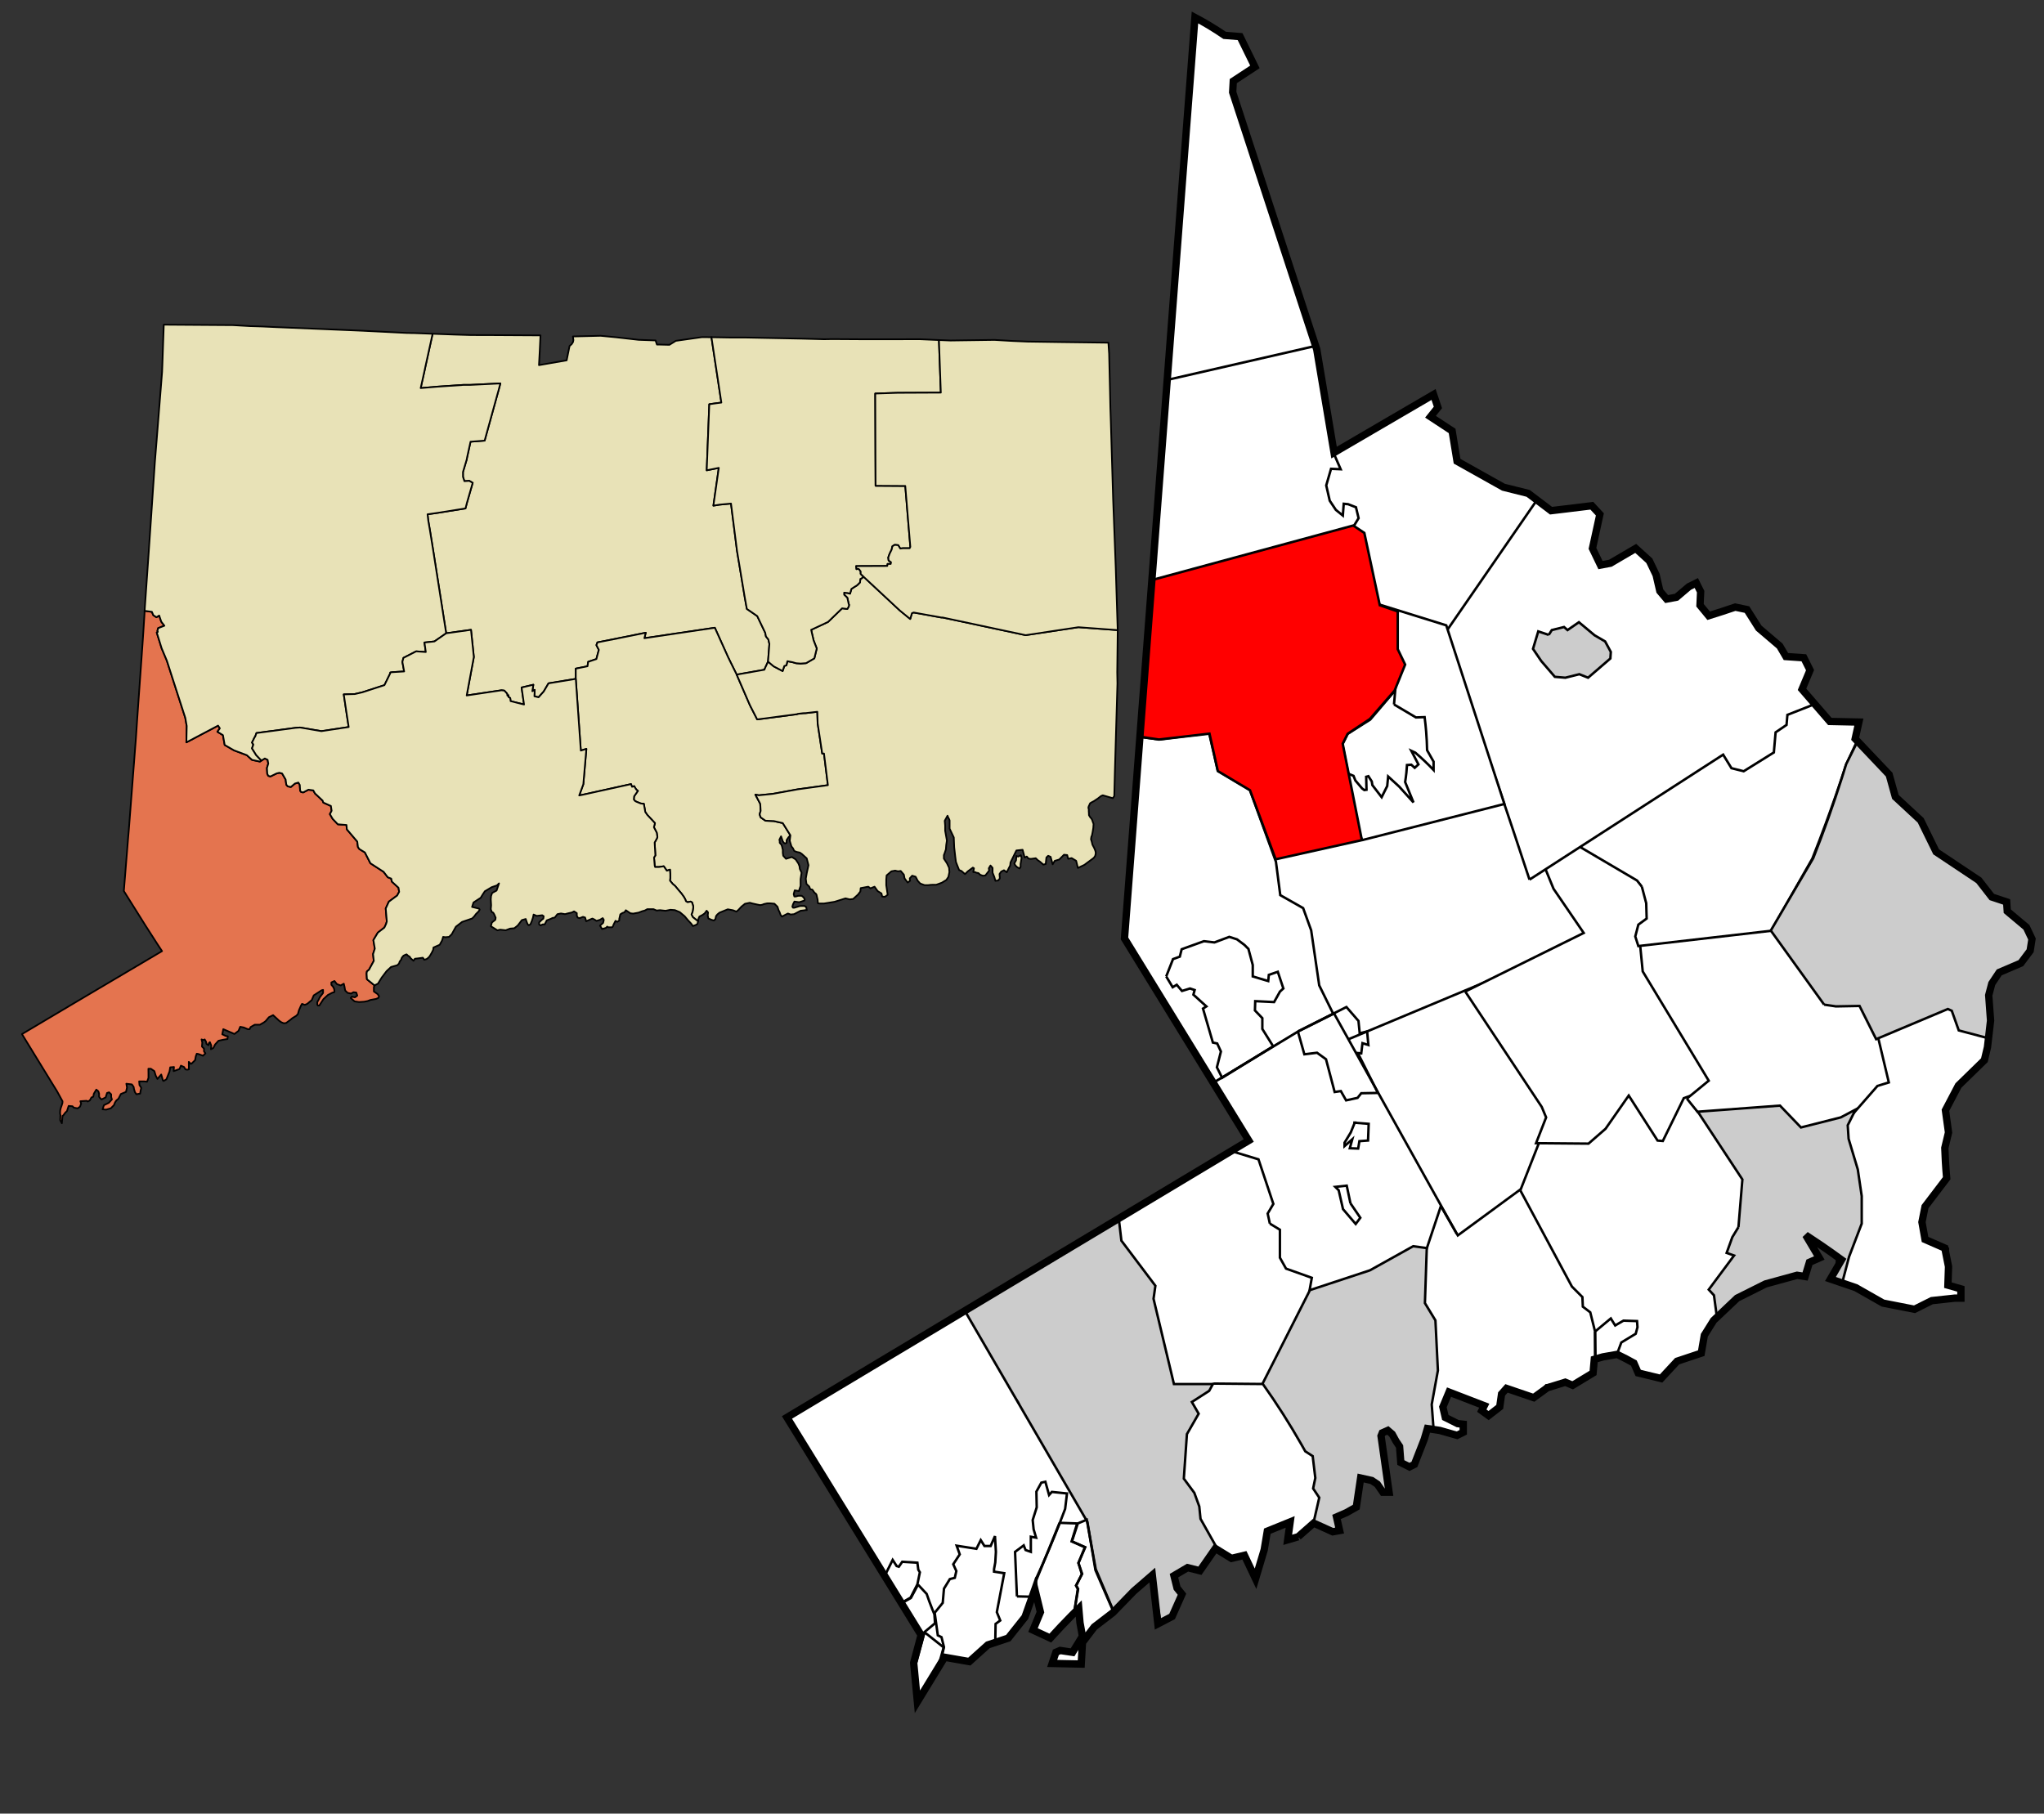
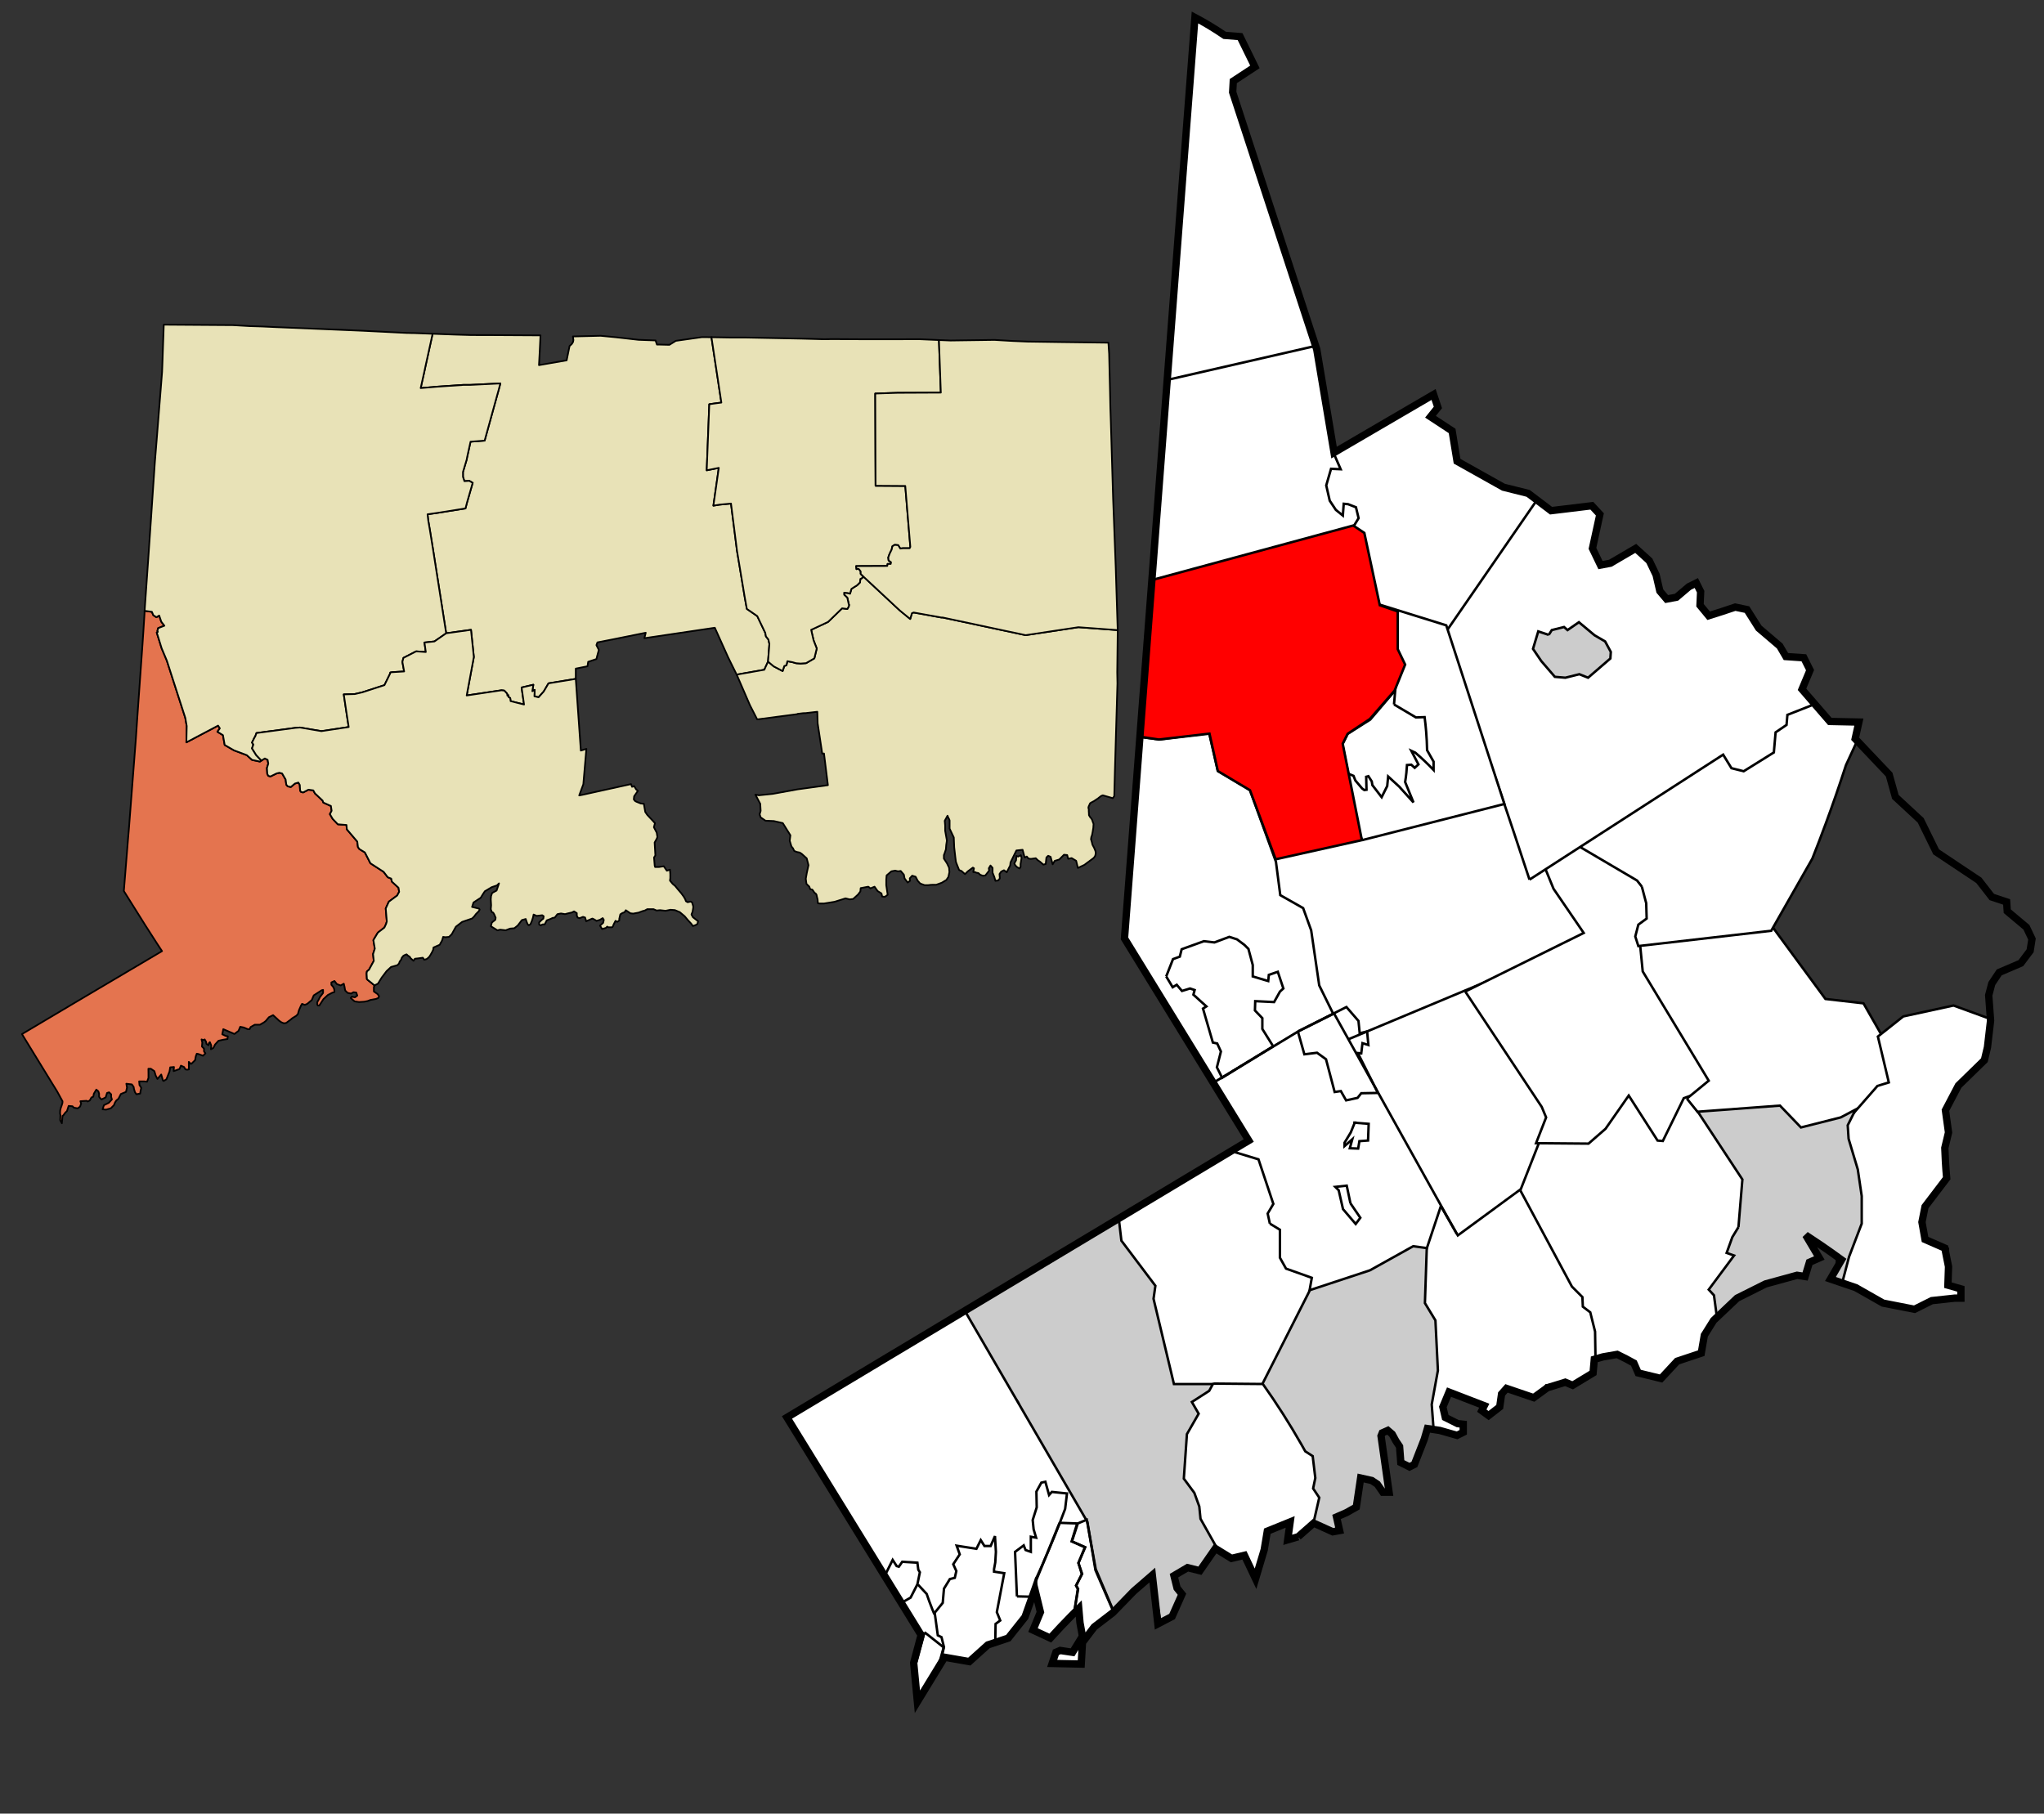
<svg xmlns="http://www.w3.org/2000/svg" xmlns:ns1="http://www.inkscape.org/namespaces/inkscape" xmlns:ns2="http://sodipodi.sourceforge.net/DTD/sodipodi-0.dtd" width="835" height="741" id="svg6200" ns1:version="0.48.4 r9939" ns2:docname="Fairfield County Connecticut incorporated and unincorporated areas.svg">
  <rect width="100%" height="100%" fill="#333333" stroke="none" />
  <defs id="defs6202">
    <clipPath clipPathUnits="userSpaceOnUse" id="clipPath6277">
      <rect style="fill:#0000ff;fill-rule:evenodd;stroke:#000000;stroke-width:1px;stroke-linecap:butt;stroke-linejoin:miter;stroke-opacity:1" id="rect6279" width="601.429" height="552.857" x="-3831.428" y="-44.781" />
    </clipPath>
    <clipPath clipPathUnits="userSpaceOnUse" id="clipPath6289">
-       <rect style="fill:#0000ff;fill-rule:evenodd;stroke:#000000;stroke-width:1px;stroke-linecap:butt;stroke-linejoin:miter;stroke-opacity:1" id="rect6291" width="552.554" height="774.787" x="-4417.397" y="-1421.501" />
-     </clipPath>
+       </clipPath>
    <clipPath clipPathUnits="userSpaceOnUse" id="clipPath6294">
      <rect y="-498.225" x="-4689.13" height="769.741" width="806.107" id="rect6296" style="fill:#0000ff;fill-rule:evenodd;stroke:#000000;stroke-width:0.995px;stroke-linecap:butt;stroke-linejoin:miter;stroke-opacity:1" />
    </clipPath>
    <clipPath clipPathUnits="userSpaceOnUse" id="clipPath6299">
      <rect y="472.346" x="-4820.017" height="610.033" width="941.462" id="rect6301" style="fill:#0000ff;fill-rule:evenodd;stroke:#000000;stroke-width:0.967px;stroke-linecap:butt;stroke-linejoin:miter;stroke-opacity:1" />
    </clipPath>
    <clipPath clipPathUnits="userSpaceOnUse" id="clipPath6766">
      <rect y="-870.515" x="-3847.163" height="694.326" width="650.84" id="rect6768" style="fill:#0000ff;fill-rule:evenodd;stroke:#000000;stroke-width:0.959px;stroke-linecap:butt;stroke-linejoin:miter;stroke-opacity:1" />
    </clipPath>
  </defs>
  <g ns1:label="Bitmap base" ns1:groupmode="layer" id="layer1" transform="translate(0,-311.362)" ns2:insensitive="true" style="display:none">
    <g id="g6303" transform="matrix(0.355,0,0,0.355,2016.456,818.057)">
      <image clip-path="url(#clipPath6289)" width="1600" height="900" id="image6216" x="-5445.714" y="-1489.066" />
      <image transform="translate(17.139,-174.035)" clip-path="url(#clipPath6294)" width="1600" height="900" id="image6227" x="-5462.857" y="-569.066" />
      <image transform="translate(13.086,-445.555)" clip-path="url(#clipPath6299)" width="1600" height="900" id="image6238" x="-5458.816" y="365.303" />
      <image transform="translate(-139.42,-16.987)" clip-path="url(#clipPath6766)" width="1600" height="900" id="image6249" x="-3822.376" y="-1017.923" />
      <image transform="translate(-139.331,-202.34)" clip-path="url(#clipPath6277)" width="1600" height="900" id="image6260" x="-3822.376" y="-108.785" />
    </g>
  </g>
  <g ns1:groupmode="layer" id="layer44" ns1:label="Sherman">
    <path style="fill:#ffffff;stroke:#000000;stroke-width:1px;stroke-linecap:butt;stroke-linejoin:miter;stroke-opacity:1" d="m 488.661,7.882 13.132,7.071 5.556,0.253 5.303,11.617 -8.586,6.313 0.253,5.303 33.84,104.551 -61.114,14.9 11.617,-150.008" id="path7988" ns1:path-effect="#path-effect7990" ns1:original-d="m 488.66129,7.8817894 13.13199,7.0710676 5.55584,0.252538 5.3033,11.616755 -8.5863,6.313453 0.25254,5.303301 33.84011,104.550786 -61.11423,14.89975 z" ns1:connector-curvature="0" />
  </g>
  <g ns1:groupmode="layer" id="layer42" ns1:label="Redding">
    <path style="fill:#ffffff;stroke:#000000;stroke-width:1px;stroke-linecap:butt;stroke-linejoin:miter;stroke-opacity:1" d="m 547.857,427.964 105,-46.25 -20.893,-35 -16.071,-20.179 -98.036,22.679 4.643,34.643 25.357,44.107" id="path7978" ns1:path-effect="#path-effect7980" ns1:original-d="m 547.85714,427.96429 c 1.25,0 105,-46.25001 105,-46.25001 l -20.89285,-35 -16.07143,-20.17857 -98.03572,22.67857 4.64286,34.64286 z" ns1:connector-curvature="0" />
  </g>
  <g ns1:groupmode="layer" id="layer43" ns1:label="New Fairfield">
    <path style="fill:#ffffff;stroke:#000000;stroke-width:1px;stroke-linecap:butt;stroke-linejoin:miter;stroke-opacity:1" d="m 477.297,155.112 60.609,-13.89 7.071,43.437 7.324,0 7.071,29.799 -88.641,23.739 6.566,-83.085" id="path7983" ns1:path-effect="#path-effect7985" ns1:original-d="m 477.29708,155.11152 60.60915,-13.88959 7.07107,43.43656 7.3236,0 7.07107,29.7995 -88.64088,23.73858 z" ns1:connector-curvature="0" />
  </g>
  <g ns1:groupmode="layer" id="layer41" ns1:label="Weston">
    <path style="fill:#ffffff;stroke:#000000;stroke-width:1px;stroke-linecap:butt;stroke-linejoin:miter;stroke-opacity:1" d="M 549.643,425.107 607.321,401 l 28.036,52.143 -8.571,39.643 -32.321,14.643 -44.821,-82.321" id="path7973" ns1:path-effect="#path-effect7975" ns1:original-d="M 549.64286,425.10714 607.32143,401 l 28.03571,52.14286 -8.57142,39.64285 -32.32143,14.64286 z" ns1:connector-curvature="0" />
  </g>
  <g ns1:groupmode="layer" id="layer40" ns1:label="Westport">
    <path style="fill:#ffffff;stroke:#000000;stroke-width:1px;stroke-linecap:butt;stroke-linejoin:miter;stroke-opacity:1" d="m 597.857,582.071 0.179,3.75 -1.786,0.536 -12.679,-2.679 -8.75,-58.036 12.143,-35.714 8.571,14.821 30.893,-22.679 25.714,52.679 1.964,20.179 -2.857,0.179 0.179,5.179 -8.571,5.714 -3.036,-0.893 -8.214,0.893 -4.286,5 -11.607,-3.75 -2.143,2.321 -0.893,5 -3.929,3.571 -3.214,-1.964 1.25,-2.143 -14.464,-4.643 -2.321,5.536 0,3.036 2.679,2.679 5.179,1.429" id="path7964" ns1:path-effect="#path-effect7966" ns1:original-d="m 597.85714,582.07143 0.17858,3.75 -1.78572,0.53571 -12.67857,-2.67857 -8.75,-58.03571 12.14286,-35.71429 8.57143,14.82143 30.89285,-22.67857 25.71429,52.67857 1.96428,20.17857 -2.85714,0.17857 0.17857,5.17857 -8.57143,5.71429 -3.03571,-0.89286 -8.21429,0.89286 -4.28571,5 -11.60714,-3.75 -2.14286,2.32143 -0.89286,5 -3.92857,3.57143 -3.21428,-1.96429 1.25,-2.14286 -14.46429,-4.64285 -2.32143,5.53571 0,3.03572 2.67857,2.67857 z" ns1:connector-curvature="0" />
  </g>
  <g ns1:groupmode="layer" id="layer39" ns1:label="Fairfield">
    <path style="fill:#ffffff;stroke:#000000;stroke-width:1px;stroke-linecap:butt;stroke-linejoin:miter;stroke-opacity:1" d="m 621.071,486.357 9.821,-25 33.571,-21.964 30,5.893 L 719.286,486 712.5,529.036 l -7.321,5.179 -8.393,9.643 -2.321,9.643 -9.107,2.321 -6.25,6.786 -9.821,-2.321 -2.857,-4.107 -4.643,-2.679 -10,2.143 -0.179,-11.607 -1.964,-7.857 -3.036,-2.321 -0.179,-3.929 -4.286,-4.286 -21.071,-39.286" id="path7959" ns1:path-effect="#path-effect7961" ns1:original-d="m 621.07143,486.35714 9.82143,-25 33.57143,-21.96428 30,5.89285 L 719.28572,486 712.5,529.03571 l -7.32143,5.17858 -8.39285,9.64285 -2.32143,9.64286 -9.10715,2.32143 -6.25,6.78571 -9.82142,-2.32143 -2.85715,-4.10714 -4.64285,-2.67857 -10,2.14286 -0.17858,-11.60715 -1.96428,-7.85714 -3.03572,-2.32143 -0.17857,-3.92857 -4.28571,-4.28571 z" ns1:connector-curvature="0" />
  </g>
  <g ns1:groupmode="layer" id="layer37" ns1:label="Easton">
    <path style="fill:#ffffff;stroke:#000000;stroke-width:1px;stroke-linecap:butt;stroke-linejoin:miter;stroke-opacity:1" d="m 598.571,405.107 48.393,-23.929 -12.321,-18.036 -4.821,-11.786 15.357,-7.5 18.929,9.464 9.464,10.357 5.357,21.964 31.607,54.821 -22.679,8.214 -8.571,17.5 L 677.143,466 665.357,447.607 655.893,461.179 648.929,467.25 627.5,467.071 l 4.107,-10.536 -1.786,-4.286 -31.25,-47.143" id="path7949" ns1:path-effect="#path-effect7951" ns1:original-d="m 598.57143,405.10714 48.39286,-23.92857 -12.32143,-18.03571 -4.82143,-11.78572 15.35714,-7.5 18.92857,9.46429 9.46429,10.35714 5.35714,21.96429 31.60715,54.82143 -22.67858,8.21428 -8.57142,17.5 L 677.14286,466 665.35714,447.60714 655.89286,461.17857 648.92857,467.25 627.5,467.07143 631.60714,456.53571 629.82143,452.25 z" ns1:connector-curvature="0" />
  </g>
  <g ns1:groupmode="layer" id="layer36" ns1:label="Trumbull">
    <path style="fill:#ffffff;stroke:#000000;stroke-width:1px;stroke-linecap:butt;stroke-linejoin:miter;stroke-opacity:1" d="m 689.107,448.857 8.929,-7.321 -26.964,-44.643 -1.25,-12.679 54.107,-5.714 21.786,29.643 15.536,1.786 7.143,12.5 6.964,20.357 -18.393,15.357 -21.964,6.25 -36.786,-7.679 -4.643,-2.321 -4.464,-5.536" id="path7944" ns1:path-effect="#path-effect7946" ns1:original-d="m 689.10714,448.85714 8.92858,-7.32143 -26.96429,-44.64285 -1.25,-12.67858 54.10714,-5.71428 21.78572,29.64286 15.53571,1.78571 7.14286,12.5 6.96428,20.35714 -18.39285,15.35715 -21.96429,6.25 -36.78571,-7.67857 -4.64286,-2.32143 z" ns1:connector-curvature="0" />
  </g>
  <g ns1:groupmode="layer" id="layer35" ns1:label="Stratford">
    <path style="fill:#ffffff;stroke:#000000;stroke-width:1px;stroke-linecap:butt;stroke-linejoin:miter;stroke-opacity:1" d="m 750,523.143 3.214,-63.75 13.75,-15.714 4.643,-1.429 -4.464,-18.75 10.357,-8.214 20.536,-4.464 15.179,5.536 -2.321,16.786 -8.214,7.321 -6.071,8.571 -1.964,4.464 1.607,8.75 -1.786,7.679 1.071,11.786 -9.107,11.071 -1.607,7.679 2.321,6.25 8.571,3.393 0,14.464 5.357,2.143 -0.179,3.929 -10.893,0.536 -7.857,3.75 -13.036,-2.857 -11.607,-6.429 -7.5,-2.5" id="path7939" ns1:path-effect="#path-effect7941" ns1:original-d="m 750,523.14286 3.21429,-63.75 13.75,-15.71429 4.64285,-1.42857 -4.46428,-18.75 10.35714,-8.21429 20.53572,-4.46428 15.17857,5.53571 -2.32143,16.78572 -8.21429,7.32143 -6.07143,8.57142 -1.96428,4.46429 1.60714,8.75 -1.78571,7.67857 1.07143,11.78572 -9.10715,11.07142 -1.60714,7.67858 2.32143,6.25 8.57143,3.39285 0,14.46429 5.35714,2.14286 -0.17857,3.92857 -10.89286,0.53571 -7.85714,3.75 -13.03572,-2.85714 L 757.5,525.64286 z" ns1:connector-curvature="0" />
  </g>
  <g ns1:groupmode="layer" id="layer32" ns1:label="Monroe">
    <path style="fill:#ffffff;stroke:#000000;stroke-width:1px;stroke-linecap:butt;stroke-linejoin:miter;stroke-opacity:1" d="m 670.714,362.25 -1.964,-2.5 -25.179,-14.821 56.429,-37.5 39.107,-22.143 7.857,8.929 12.143,0.893 -0.714,8.214 -4.286,9.286 c -2.578,7.971 -5.317,15.89 -8.214,23.75 -1.785,4.844 -3.631,9.666 -5.536,14.464 l -16.786,29.464 -54.286,6.25 -1.25,-3.929 1.25,-4.821 3.393,-2.5 -0.179,-6.25 -1.786,-6.786" id="path7920" ns1:path-effect="#path-effect7922" ns1:original-d="m 670.71429,362.25 -1.96429,-2.5 -25.17857,-14.82143 56.42857,-37.5 39.10714,-22.14286 7.85715,8.92857 12.14285,0.89286 -0.71428,8.21429 -4.28572,9.28571 -8.21428,23.75 -5.53572,14.46429 -16.78571,29.46428 -54.28571,6.25 -1.25,-3.92857 1.25,-4.82143 3.39285,-2.5 -0.17857,-6.25 z" ns1:connector-curvature="0" />
  </g>
  <g ns1:groupmode="layer" id="layer31" ns1:label="Newtown">
    <path style="fill:#ffffff;stroke:#000000;stroke-width:1px;stroke-linecap:butt;stroke-linejoin:miter;stroke-opacity:1" d="m 624.821,359.393 c -4.168,-12.698 -8.394,-25.377 -12.679,-38.036 -7.556,-22.325 -15.295,-44.587 -23.214,-66.786 l 35.714,-51.786 8.214,5.714 c 4.517,-0.539 9.041,-1.015 13.571,-1.429 1.369,-0.125 2.738,-0.244 4.107,-0.357 l 3.036,3.214 -2.679,13.393 2.857,7.143 4.821,-0.536 10.179,-5.893 c 1.025,1.299 2.037,2.609 3.036,3.929 1.645,2.175 3.252,4.377 4.821,6.607 l 2.679,8.929 4.286,0.893 c 1.063,-0.727 2.135,-1.441 3.214,-2.143 2.286,-1.486 4.608,-2.915 6.964,-4.286 l 1.429,3.929 -0.357,5.714 3.393,3.929 L 710,248.5 l 4.107,0.893 4.821,7.857 7.857,6.071 3.393,4.643 6.786,0.357 2.5,6.607 -3.036,6.786 4.643,6.071 -10.893,4.286 -0.357,4.107 -4.464,3.036 -0.714,8.214 -12.321,7.679 -5,-1.25 -3.393,-5.536 -79.107,51.071" id="path7915" ns1:path-effect="#path-effect7917" ns1:original-d="m 624.82143,359.39286 -12.67857,-38.03572 -23.21429,-66.78571 35.71429,-51.78572 8.21428,5.71429 13.57143,-1.42857 4.10715,-0.35715 3.03571,3.21429 -2.67857,13.39286 2.85714,7.14285 4.82143,-0.53571 10.17857,-5.89286 3.03572,3.92857 4.82142,6.60715 2.67858,8.92857 4.28571,0.89286 3.21429,-2.14286 6.96428,-4.28572 1.42857,3.92858 -0.35714,5.71428 3.39286,3.92857 L 710,248.5 l 4.10714,0.89286 4.82143,7.85714 7.85715,6.07143 3.39285,4.64285 6.78572,0.35715 2.5,6.60714 -3.03572,6.78571 4.64286,6.07143 -10.89286,4.28572 -0.35714,4.10714 -4.46429,3.03571 -0.71428,8.21429 -12.32143,7.67857 -5,-1.25 -3.39286,-5.53571 z" ns1:connector-curvature="0" />
  </g>
  <g ns1:groupmode="layer" id="layer29" ns1:label="Brookfield">
    <path style="fill:#ffffff;stroke:#000000;stroke-width:1px;stroke-linecap:butt;stroke-linejoin:miter;stroke-opacity:1" d="M 553.036,214.929 555,211.714 553.929,207.25 550.714,206 l -1.786,-0.179 -0.357,4.821 -2.857,-2.321 -2.5,-3.75 -1.429,-6.25 1.964,-6.786 3.929,0.179 -3.036,-6.964 40.179,-23.214 3.214,4.464 -3.571,3.929 8.036,5.536 2.857,11.964 19.107,12.143 9.821,1.786 3.75,2.679 -37.321,54.107 -29.643,-10.179 -8.036,-33.036" id="path7905" ns1:path-effect="#path-effect7907" ns1:original-d="M 553.03572,214.92857 555,211.71428 553.92857,207.25 550.71429,206 l -1.78572,-0.17857 -0.35714,4.82143 -2.85714,-2.32143 -2.5,-3.75 -1.42857,-6.25 1.96428,-6.78572 3.92857,0.17857 -3.03571,-6.96428 40.17857,-23.21429 3.21429,4.46429 -3.57143,3.92857 8.03571,5.53571 2.85714,11.96429 19.10715,12.14286 9.82143,1.78571 3.75,2.67857 -37.32143,54.10715 -29.64286,-10.17858 z" ns1:connector-curvature="0" />
  </g>
  <g ns1:groupmode="layer" id="layer28" ns1:label="Bethel">
    <path style="fill:#ffffff;stroke:#000000;stroke-width:1px;stroke-linecap:butt;stroke-linejoin:miter;stroke-opacity:1" d="m 556.468,343.252 58.084,-14.773 -23.739,-72.984 -30.052,-9.344 -20.203,62.756 15.91,34.345" id="path7900" ns1:path-effect="#path-effect7902" ns1:original-d="m 556.46778,343.25243 58.08378,-14.77348 -23.73859,-72.98352 -30.05204,-9.34391 -20.20305,62.75573 z" ns1:connector-curvature="0" />
  </g>
  <g ns1:groupmode="layer" id="layer25" ns1:label="Ridgefield">
    <path style="fill:#ffffff;stroke:#000000;stroke-width:1px;stroke-linecap:butt;stroke-linejoin:miter;stroke-opacity:1" d="m 465.68,301.079 7.829,1.01 20.456,-2.525 3.536,15.405 13.132,7.829 10.607,29.294 1.768,13.637 9.344,5.303 3.283,9.091 3.283,22.476 5.726,11.615 -14.107,7.232 c -5.102,3.015 -10.191,6.05 -15.268,9.107 -6.419,3.865 -12.818,7.764 -19.196,11.696 l -36.429,-59.286 6.037,-81.886" id="path7885" ns1:path-effect="#path-effect7887" ns1:original-d="m 465.68032,301.07857 7.82869,1.01015 20.45559,-2.52538 3.53553,15.40482 13.13198,7.82869 10.6066,29.29442 1.76777,13.63706 9.34391,5.3033 3.283,9.09137 3.28299,22.4759 5.72648,11.61538 -14.10714,7.23215 -15.26786,9.10714 -19.19643,11.69643 -36.42857,-59.28572 z" ns1:connector-curvature="0" />
  </g>
  <g ns1:groupmode="layer" id="layer23" ns1:label="Wilton">
    <path style="fill:#ffffff;stroke:#000000;stroke-width:1px;stroke-linecap:butt;stroke-linejoin:miter;stroke-opacity:1" d="m 495.893,442.25 34.437,-20.837 14.647,-7.324 50.129,90.03 -6.44,-11.49 -5.935,17.804 -13.763,19.193 -35.355,-2.652 -10.354,-8.46 c -4.413,-10.375 -8.875,-20.729 -13.385,-31.062 -2.427,-5.562 -4.869,-11.118 -7.324,-16.668 l 7.45,-4.798 L 495.893,442.25" id="path7875" ns1:path-effect="#path-effect7877" ns1:original-d="m 495.89286,442.25 34.43723,-20.83701 14.64721,-7.32361 50.12882,90.02985 -6.43972,-11.49049 -5.93465,17.80394 -13.76333,19.1929 -35.35534,-2.65165 -10.35406,-8.46003 -13.38452,-31.06219 -7.32361,-16.66752 7.44988,-4.79822 z" ns1:connector-curvature="0" />
  </g>
  <g ns1:groupmode="layer" id="layer19" ns1:label="New Canaan">
    <path style="fill:#ffffff;stroke:#000000;stroke-width:1px;stroke-linecap:butt;stroke-linejoin:miter;stroke-opacity:1" d="m 518.75,499.929 4.107,2.5 0,11.429 2.5,4.464 10.536,3.75 c -0.278,1.551 -0.556,3.102 -0.833,4.654 -1.865,10.413 -3.73,20.826 -5.595,31.239 l -12.321,11.964 -40.357,-2.679 -23.393,-68.036 50.179,-28.75 10.536,3.214 6.071,18.214 -2.321,3.929 0.893,4.107" id="path7855" ns1:path-effect="#path-effect7857" ns1:original-d="m 518.75,499.92857 4.10714,2.5 0,11.42857 2.5,4.46429 10.53572,3.74999 -0.83346,4.6535 -5.59511,31.23937 -12.32143,11.96428 -40.35714,-2.67857 -23.39286,-68.03571 50.17857,-28.75 10.53571,3.21428 6.07143,18.21429 -2.32143,3.92857 z" ns1:connector-curvature="0" ns2:nodetypes="ccccccc" />
  </g>
  <g ns1:groupmode="layer" id="layer18" ns1:label="Norwalk">
    <path style="fill:#cccccc;stroke:#000000;stroke-width:1px;stroke-linecap:butt;stroke-linejoin:miter;stroke-opacity:1" d="m 515.683,565.486 19.445,-38.386 24.496,-8.081 17.678,-9.849 5.556,0.758 -0.758,22.476 4.293,7.071 1.01,20.456 -2.525,13.89 0.758,10.102 -2.273,-0.126 -5.303,14.142 -2.273,1.389 -3.157,-1.894 -0.631,-6.187 -3.283,-5.303 -2.273,-1.768 -1.641,1.136 -0.631,1.641 3.283,21.592 -1.894,1.01 -2.652,-2.904 -2.525,-2.02 -4.925,-0.631 -0.884,11.238 -8.334,4.419 1.263,5.556 -2.652,1.01 -8.46,-4.546 -20.708,-56.19" id="path7850" ns1:path-effect="#path-effect7852" ns1:original-d="m 515.68287,565.486 19.44544,-38.3858 24.4962,-8.08122 17.67767,-9.84899 5.55584,0.75762 -0.75762,22.47589 4.29315,7.07107 1.01016,20.45559 -2.52539,13.88959 0.75762,10.10153 -2.27284,-0.12627 -5.30331,14.14214 -2.27284,1.38896 -3.15672,-1.89404 -0.63135,-6.18719 -3.283,-5.3033 -2.27284,-1.76776 -1.6415,1.13642 -0.63134,1.6415 3.28299,21.59201 -1.89403,1.01015 -2.65165,-2.90419 -2.52538,-2.0203 -4.9245,-0.63135 -0.88388,11.23795 -8.33376,4.41942 1.26269,5.55583 -2.65165,1.01016 -8.46003,-4.54569 z" ns1:connector-curvature="0" />
  </g>
  <g ns1:groupmode="layer" id="layer17" ns1:label="Darien">
    <path style="fill:#ffffff;stroke:#000000;stroke-width:1px;stroke-linecap:butt;stroke-linejoin:miter;stroke-opacity:1" d="m 495.714,565.286 20.179,0.179 c 5.642,7.947 10.889,16.175 15.714,24.643 0.541,0.949 1.077,1.902 1.607,2.857 l 3.036,1.964 1.071,8.929 -0.893,4.286 2.5,3.75 -2.321,10.179 -5,5.357 -5,1.25 0.893,-6.429 -8.75,2.857 c -0.769,2.68 -1.543,5.358 -2.321,8.036 -1.004,3.455 -2.016,6.907 -3.036,10.357 l -5.179,-7.679 -5.714,0.536 -6.607,-3.571 -8.929,-13.75 -5.893,-13.75 L 482.5,573.5 l 13.214,-8.214" id="path7845" ns1:path-effect="#path-effect7847" ns1:original-d="m 495.71429,565.28571 20.17857,0.17858 15.71428,24.64285 1.60715,2.85715 3.03571,1.96428 1.07143,8.92857 -0.89286,4.28572 2.5,3.75 -2.32143,10.17857 -5,5.35714 -5,1.25 0.89286,-6.42857 -8.75,2.85714 -2.32143,8.03572 -3.03571,10.35714 -5.17857,-7.67857 -5.71429,0.53571 -6.60714,-3.57143 -8.92857,-13.75 -5.89286,-13.75 L 482.5,573.5 z" ns1:connector-curvature="0" />
  </g>
  <g ns1:groupmode="layer" id="layer16" ns1:label="Stamford">
    <path style="fill:#cccccc;stroke:#000000;stroke-width:1px;stroke-linecap:butt;stroke-linejoin:miter;stroke-opacity:1" d="m 457.094,498.311 1.01,8.586 13.89,18.435 -0.758,5.303 8.334,34.85 15.91,0 -1.515,2.778 -7.071,4.546 2.778,4.798 -4.798,8.334 -1.263,18.183 4.293,5.808 2.02,5.556 0.505,5.051 6.819,12.122 -6.313,8.839 -4.546,-1.01 -6.566,3.03 1.01,5.303 2.273,2.273 -4.546,9.596 -4.546,2.02 -3.03,-18.435 c -2.023,1.764 -4.044,3.532 -6.061,5.303 -3.63,3.187 -7.25,6.386 -10.859,9.596 -3.012,-5.944 -5.959,-11.921 -8.839,-17.93 -10.694,-22.314 -20.47,-45.068 -29.294,-68.185 l -24.749,-36.365 65.912,-38.386" id="path7840" ns1:path-effect="#path-effect7842" ns1:original-d="m 457.09403,498.31085 1.01015,8.5863 13.8896,18.43528 -0.75762,5.3033 8.33376,34.85027 15.9099,0 -1.51522,2.77791 -7.07107,4.54569 2.77792,4.79823 -4.79823,8.33375 -1.26269,18.18275 4.29315,5.80838 2.02031,5.55584 0.50507,5.05076 6.81853,12.12183 -6.31345,8.83883 -4.54569,-1.01015 -6.56599,3.03046 1.01015,5.3033 2.27285,2.27284 -4.54569,9.59645 -4.54569,2.02031 -3.03046,-18.43529 -6.06091,5.3033 -10.85914,9.59645 -8.83884,-17.9302 -29.29442,-68.1853 -24.74874,-36.36549 z" ns1:connector-curvature="0" />
  </g>
  <g ns1:groupmode="layer" id="layer5" ns1:label="Greenwich">
    <path style="fill:#ffffff;stroke:#000000;stroke-width:1px;stroke-linecap:butt;stroke-linejoin:miter;stroke-opacity:1" d="m 394.212,535.686 50.003,86.116 3.283,19.698 7.324,16.92 -12.374,11.364 -0.505,9.849 -11.869,-0.505 1.01,-4.293 7.071,0.505 4.041,-5.556 -1.768,-12.374 -10.859,11.617 -7.324,-3.536 2.273,-6.566 -2.02,-8.081 -3.788,9.596 -6.313,8.839 -8.586,3.03 -7.829,6.566 -9.344,-2.273 -10.859,17.173 -2.525,-13.89 2.778,-11.617 -54.548,-89.398 72.731,-43.184" id="path7796" ns1:path-effect="#path-effect7798" ns1:original-d="m 394.21203,535.68649 50.00255,86.11551 3.283,19.69797 7.3236,16.92006 -12.37436,11.36422 -0.50508,9.84898 -11.86929,-0.50507 1.01015,-4.29315 7.07107,0.50507 4.04061,-5.55583 -1.76777,-12.37437 -10.85914,11.61675 -7.32361,-3.53553 2.27285,-6.56599 -2.02031,-8.08122 -3.78807,9.59644 -6.31345,8.83884 -8.5863,3.03046 -7.82868,6.56599 -9.34391,-2.27284 -10.85914,17.17259 -2.52538,-13.8896 2.77792,-11.61675 -54.54824,-89.3985 z" ns1:connector-curvature="0" />
  </g>
  <g ns1:groupmode="layer" id="layer7" ns1:label="CDPs">
    <g ns1:groupmode="layer" id="layer10" ns1:label="Cos Cob">
      <path style="fill:none;stroke:#000000;stroke-width:1px;stroke-linecap:butt;stroke-linejoin:miter;stroke-opacity:1" d="m 415.425,652.233 -0.758,-18.183 3.536,-2.652 0.758,1.894 2.147,0.758 0,-6.187 2.147,0.379 -1.01,-3.409 -0.379,-3.788 1.641,-5.177 -0.126,-6.44 2.02,-3.662 1.641,-0.379 1.515,5.43 1.136,-1.263 6.187,0.631 -0.758,6.313 c -0.743,1.984 -1.501,3.962 -2.273,5.935 -2.984,7.623 -6.184,15.161 -9.596,22.602 l 0,4.546 -2.399,2.778 -5.43,-0.126" id="path7810" ns1:path-effect="#path-effect7812" ns1:original-d="m 415.42523,652.23284 -0.75761,-18.18274 3.53553,-2.65165 0.75762,1.89403 2.14657,0.75762 0,-6.18719 2.14658,0.37881 -1.01016,-3.40926 -0.3788,-3.78807 1.6415,-5.17704 -0.12627,-6.43972 2.0203,-3.6618 1.6415,-0.37881 1.51523,5.42957 1.13642,-1.26269 6.18718,0.63135 -0.75761,6.31345 -2.27284,5.93465 -9.59645,22.60216 0,4.54568 -2.39912,2.77792 z" ns1:connector-curvature="0" ns2:nodetypes="cccccccccccccccccccccc" />
    </g>
    <g ns1:groupmode="layer" id="layer38" ns1:label="Southport">
-       <path style="fill:none;stroke:#000000;stroke-width:1px;stroke-linecap:butt;stroke-linejoin:miter;stroke-opacity:1" d="m 651.607,544.036 6.429,-5.357 1.786,2.857 3.393,-1.964 5.536,0.179 0.179,2.5 -0.714,2.679 -5.893,3.571 -1.786,4.821 -8.929,1.25 0,-10.536" id="path7954" ns1:path-effect="#path-effect7956" ns1:original-d="m 651.60714,544.03571 6.42858,-5.35714 1.78571,2.85714 3.39286,-1.96428 5.53571,0.17857 0.17857,2.5 -0.71428,2.67857 -5.89286,3.57143 -1.78571,4.82143 -8.92858,1.25 z" ns1:connector-curvature="0" />
-     </g>
+       </g>
    <g ns1:groupmode="layer" id="layer27" ns1:label="Bethel (CDP)">
      <path style="fill:none;stroke:#000000;stroke-width:1px;stroke-linecap:butt;stroke-linejoin:miter;stroke-opacity:1" d="m 569.473,287.82 8.965,5.303 3.536,-0.126 c 0.259,1.973 0.47,3.952 0.631,5.935 0.205,2.521 0.332,5.048 0.379,7.576 l 2.652,4.672 0,3.409 c -1.149,-1.208 -2.328,-2.387 -3.536,-3.536 -0.583,-0.554 -1.172,-1.101 -1.768,-1.641 -0.707,-0.641 -1.422,-1.273 -2.147,-1.894 l -1.641,-0.758 2.904,5.556 -1.515,1.389 -1.389,-1.263 -1.768,0.126 c -0.059,1.054 -0.143,2.107 -0.253,3.157 -0.132,1.267 -0.3,2.531 -0.505,3.788 l 3.409,8.334 -5.808,-6.44 -4.546,-4.167 -0.379,3.914 -2.273,4.546 -3.788,-4.924 -0.253,-1.515 -1.389,-2.147 -0.884,0.253 0.126,5.303 -0.884,0.126 -0.884,-0.631 -2.778,-3.283 -0.758,-1.894 -2.147,-0.884 -2.399,-11.996 2.147,-4.293 9.218,-5.808 10.228,-11.996 -0.505,5.808" id="path7895" ns1:path-effect="#path-effect7897" ns1:original-d="m 569.4735,287.82031 8.9651,5.3033 3.53554,-0.12626 0.63134,5.93464 0.37881,7.57615 2.65165,4.67195 0,3.40927 -3.53553,-3.53554 -1.76777,-1.6415 -2.14658,-1.89403 -1.64149,-0.75762 2.90418,5.55584 -1.51522,1.38896 -1.38896,-1.26269 -1.76777,0.12627 -0.25254,3.15673 -0.50508,3.78807 3.40927,8.33376 -5.80838,-6.43972 -4.54568,-4.16688 -0.37881,3.91434 -2.27284,4.54568 -3.78808,-4.92449 -0.25253,-1.51523 -1.38896,-2.14657 -0.88389,0.25254 0.12627,5.3033 -0.88388,0.12627 -0.88389,-0.63135 -2.77792,-3.283 -0.75761,-1.89403 -2.14657,-0.88389 -2.39912,-11.99556 2.14658,-4.29314 9.21764,-5.80838 10.22779,-11.99556 z" ns1:connector-curvature="0" />
    </g>
    <g ns1:groupmode="layer" id="layer24" ns1:label="Ridgefield (CDP)">
      <path style="fill:none;stroke:#000000;stroke-width:1px;stroke-linecap:butt;stroke-linejoin:miter;stroke-opacity:1" d="m 476.413,398.937 2.778,-7.071 2.778,-1.01 0.758,-3.03 9.091,-3.283 4.293,0.505 6.061,-2.273 3.157,1.01 3.03,2.273 1.641,1.641 1.768,6.566 0,4.672 6.313,1.894 0.253,-2.525 3.662,-1.263 2.273,6.819 -1.389,1.263 c -0.419,0.759 -0.84,1.516 -1.263,2.273 -0.377,0.674 -0.756,1.348 -1.136,2.02 l -7.702,-0.379 -0.126,3.788 3.03,3.157 0,4.419 4.419,7.071 -20.834,12.879 -2.147,-4.293 1.641,-6.44 -1.515,-3.283 -1.768,-0.379 -4.041,-13.89 1.389,-0.884 -5.303,-4.798 0.505,-1.894 -1.894,-0.631 -3.283,1.01 -2.147,-2.525 -1.641,1.01 -2.652,-4.419" id="path7880" ns1:path-effect="#path-effect7882" ns1:original-d="m 476.41319,398.93709 2.77792,-7.07106 2.77792,-1.01016 0.75762,-3.03045 9.09137,-3.283 4.29315,0.50508 6.06091,-2.27285 3.15673,1.01016 3.03046,2.27284 1.6415,1.6415 1.76776,6.56599 0,4.67195 6.31346,1.89404 0.25254,-2.52538 3.6618,-1.26269 2.27284,6.81853 -1.38896,1.26269 -1.26269,2.27284 -1.13642,2.02031 -7.70241,-0.37881 -0.12627,3.78807 3.03046,3.15673 0,4.41942 4.41941,7.07106 -20.83439,12.87945 -2.14658,-4.29315 1.6415,-6.43972 -1.51523,-3.283 -1.76777,-0.37881 -4.04061,-13.88959 1.38896,-0.88389 -5.3033,-4.79822 0.50508,-1.89404 -1.89404,-0.63134 -3.28299,1.01015 -2.14658,-2.52538 -1.64149,1.01015 z" ns1:connector-curvature="0" />
    </g>
    <g ns1:groupmode="layer" id="layer22" ns1:label="Wilton Center">
      <path style="fill:none;stroke:#000000;stroke-width:1px;stroke-linecap:butt;stroke-linejoin:miter;stroke-opacity:1" d="m 551.67,491.619 4.041,5.935 -1.894,2.525 -5.177,-6.061 -1.768,-7.702 -1.389,-1.389 4.672,-0.505 1.515,7.197" id="path7870" ns1:path-effect="#path-effect7872" ns1:original-d="m 551.66956,491.61859 4.04061,5.93465 -1.89404,2.52538 -5.17703,-6.06092 -1.76776,-7.70241 -1.38896,-1.38896 4.67195,-0.50508 z" ns1:connector-curvature="0" />
    </g>
    <g ns1:groupmode="layer" id="layer21" ns1:label="Cannondale">
      <path style="fill:none;stroke:#000000;stroke-width:1px;stroke-linecap:butt;stroke-linejoin:miter;stroke-opacity:1" d="m 552.806,458.662 6.313,0.505 -0.253,6.819 -3.536,0.253 -0.505,3.03 -3.409,-0.126 1.01,-3.662 -3.157,2.778 0,-1.389 2.525,-4.167 1.641,-4.041 -0.631,0" id="path7865" ns1:path-effect="#path-effect7867" ns1:original-d="m 552.80598,458.66236 6.31345,0.50508 -0.25253,6.81853 -3.53554,0.25254 -0.50507,3.03045 -3.40927,-0.12626 1.01015,-3.66181 -3.15672,2.77792 0,-1.38896 2.52538,-4.16688 1.6415,-4.04061 z" ns1:connector-curvature="0" ns2:nodetypes="cccccccccccc" />
    </g>
    <g ns1:groupmode="layer" id="layer20" ns1:label="Georgetown">
      <path style="fill:none;stroke:#000000;stroke-width:1px;stroke-linecap:butt;stroke-linejoin:miter;stroke-opacity:1" d="m 530.204,421.413 19.824,-9.975 4.925,5.682 0.505,5.051 3.03,-0.758 0.505,5.556 -2.399,-0.758 -0.505,4.167 -1.389,-0.126 8.207,16.289 -6.819,0.126 -1.515,1.894 -4.672,1.01 -2.147,-3.788 -2.525,0.379 -3.536,-13.385 -3.662,-2.652 -5.177,0.631 -2.652,-9.344" id="path7860" ns1:path-effect="#path-effect7862" ns1:original-d="m 530.20382,421.41299 19.82424,-9.97526 4.9245,5.68211 0.50507,5.05076 3.03046,-0.75761 0.50508,5.55584 -2.39912,-0.75762 -0.50507,4.16688 -1.38896,-0.12627 8.20749,16.28871 -6.81853,0.12627 -1.51523,1.89404 -4.67196,1.01015 -2.14657,-3.78807 -2.52538,0.37881 -3.53554,-13.38453 -3.6618,-2.65165 -5.17703,0.63135 z" ns1:connector-curvature="0" />
    </g>
    <g ns1:groupmode="layer" id="layer15" ns1:label="Old Greenwich">
      <path style="fill:none;stroke:#000000;stroke-width:1px;stroke-linecap:butt;stroke-linejoin:miter;stroke-opacity:1" d="m 440.3,622.433 3.662,-1.515 3.662,20.203 7.45,17.551 -7.955,5.556 -4.672,4.546 -2.02,-9.218 1.768,9.218 -0.253,10.985 -12.248,-0.126 1.389,-4.293 2.778,-1.136 3.662,0.379 3.914,-3.536 -1.01,-11.49 -1.263,-2.652 1.263,-7.702 -0.758,-1.389 2.273,-4.672 -1.389,-4.546 2.778,-6.44 -5.43,-2.399 2.399,-7.324" id="path7835" ns1:path-effect="#path-effect7837" ns1:original-d="m 440.30024,622.43334 3.6618,-1.51522 3.66181,20.20305 7.44987,17.5514 -7.95495,5.55584 -4.67195,4.54568 -2.02031,-9.21764 1.76777,9.21764 -0.25254,10.98541 -12.2481,-0.12627 1.38896,-4.29315 2.77792,-1.13642 3.6618,0.37881 3.91434,-3.53553 -1.01015,-11.49049 -1.26269,-2.65165 1.26269,-7.70241 -0.75761,-1.38896 2.27284,-4.67196 -1.38896,-4.54568 2.77792,-6.43973 -5.42957,-2.39911 z" ns1:connector-curvature="0" />
    </g>
    <g ns1:groupmode="layer" id="layer14" ns1:label="Greenwich (CDP)">
      <path style="fill:none;stroke:#000000;stroke-width:1px;stroke-linecap:butt;stroke-linejoin:miter;stroke-opacity:1" d="m 381.838,658.925 3.283,-4.041 0.505,-5.808 2.399,-3.914 2.02,-0.505 0.631,-2.778 -1.263,-2.778 2.652,-4.041 -1.263,-3.536 8.081,1.263 1.768,-3.536 1.515,2.399 2.525,0 1.768,-4.041 0.379,6.44 -0.253,4.293 -0.505,2.778 0,1.01 4.167,0.631 -3.03,15.91 1.389,3.409 -1.894,1.389 -0.126,6.945 c -1.01,0.799 -2.021,1.599 -3.03,2.399 -2.442,1.935 -4.884,3.871 -7.324,5.808 l -11.49,-1.768 0.884,-3.914 -1.01,-4.041 -1.515,-0.758 -1.263,-9.218" id="path7830" ns1:path-effect="#path-effect7832" ns1:original-d="m 381.83766,658.92511 3.283,-4.04061 0.50507,-5.80838 2.39912,-3.91434 2.0203,-0.50508 0.63135,-2.77792 -1.26269,-2.77792 2.65165,-4.04061 -1.26269,-3.53553 8.08122,1.26269 1.76776,-3.53554 1.51523,2.39912 2.52538,0 1.76777,-4.04061 0.37881,6.43972 -0.25254,4.29315 -0.50508,2.77792 0,1.01015 4.16688,0.63134 -3.03045,15.90991 1.38896,3.40926 -1.89404,1.38896 -0.12627,6.9448 -3.03046,2.39911 -7.3236,5.80838 -11.49049,-1.76777 0.88388,-3.91434 -1.01015,-4.04061 -1.51523,-0.75761 z" ns1:connector-curvature="0" ns2:nodetypes="cccccccccccccccccccccccccccccc" />
    </g>
    <g ns1:groupmode="layer" id="layer13" ns1:label="Byram">
      <path style="fill:none;stroke:#000000;stroke-width:1px;stroke-linecap:butt;stroke-linejoin:miter;stroke-opacity:1" d="m 377.671,666.88 7.829,6.187 -1.515,5.43 -8.586,15.405 -1.389,-13.763 3.662,-13.258" id="path7825" ns1:path-effect="#path-effect7827" ns1:original-d="m 377.67078,666.88006 7.82869,6.18718 -1.51523,5.42957 -8.5863,15.40483 -1.38896,-13.76333 z" ns1:connector-curvature="0" />
    </g>
    <g ns1:groupmode="layer" id="layer12" ns1:label="Pemberwick">
-       <path style="fill:none;stroke:#000000;stroke-width:1px;stroke-linecap:butt;stroke-linejoin:miter;stroke-opacity:1" d="m 375.019,647.435 3.536,3.788 c 0.699,2.083 1.457,4.147 2.273,6.187 0.287,0.718 0.582,1.434 0.884,2.147 l 0.253,3.662 -5.303,4.419 -8.081,-12.753 3.536,-2.02 2.904,-5.43" id="path7820" ns1:path-effect="#path-effect7822" ns1:original-d="m 375.01913,647.43462 3.53554,3.78807 2.27284,6.18719 0.88388,2.14657 0.25254,3.6618 -5.3033,4.41942 -8.08122,-12.75317 3.53553,-2.02031 z" ns1:connector-curvature="0" />
+       <path style="fill:none;stroke:#000000;stroke-width:1px;stroke-linecap:butt;stroke-linejoin:miter;stroke-opacity:1" d="m 375.019,647.435 3.536,3.788 c 0.699,2.083 1.457,4.147 2.273,6.187 0.287,0.718 0.582,1.434 0.884,2.147 " id="path7820" ns1:path-effect="#path-effect7822" ns1:original-d="m 375.01913,647.43462 3.53554,3.78807 2.27284,6.18719 0.88388,2.14657 0.25254,3.6618 -5.3033,4.41942 -8.08122,-12.75317 3.53553,-2.02031 z" ns1:connector-curvature="0" />
    </g>
    <g ns1:groupmode="layer" id="layer9" ns1:label="Riverside">
      <path style="fill:none;stroke:#000000;stroke-width:1px;stroke-linecap:butt;stroke-linejoin:miter;stroke-opacity:1" d="m 432.85,622.181 7.197,0.253 -2.273,7.324 5.43,2.399 -2.652,6.44 1.515,4.419 -2.525,4.798 0.758,1.389 -1.389,8.965 -9.47,11.112 -6.692,-3.409 1.894,-7.702 -2.147,-10.48 10.354,-25.506" id="path7801" ns1:path-effect="#path-effect7803" ns1:original-d="m 432.85037,622.18081 7.19733,0.25253 -2.27284,7.32361 5.42957,2.39911 -2.65165,6.43973 1.51523,4.41941 -2.52538,4.79823 0.75761,1.38896 -1.38896,8.9651 -9.47018,11.11168 -6.69226,-3.40927 1.89404,-7.70241 -2.14658,-10.48033 z" ns1:connector-curvature="0" ns2:nodetypes="cccccccccccccc" />
    </g>
    <g ns1:groupmode="layer" id="layer11" ns1:label="Glenville">
      <path style="fill:none;stroke:#000000;stroke-width:1px;stroke-linecap:butt;stroke-linejoin:miter;stroke-opacity:1" d="m 361.761,643.141 2.904,-5.808 1.641,2.525 0.884,0.253 1.389,-2.02 6.187,0.379 0.379,2.904 0.631,1.01 -1.01,4.924 -2.778,5.43 -3.283,1.894 -6.945,-11.49" id="path7815" ns1:path-effect="#path-effect7817" ns1:original-d="m 361.76088,643.14147 2.90419,-5.80838 1.6415,2.52539 0.88388,0.25253 1.38896,-2.0203 6.18718,0.37881 0.37881,2.90419 0.63135,1.01015 -1.01016,4.92449 -2.77791,5.42957 -3.283,1.89404 z" ns1:connector-curvature="0" />
    </g>
  </g>
  <g ns1:groupmode="layer" id="layer30" ns1:label="Newtown (borough)">
    <path style="fill:#cccccc;stroke:#000000;stroke-width:1px;stroke-linecap:butt;stroke-linejoin:miter;stroke-opacity:1" d="m 632.679,259.393 1.25,-1.964 5,-1.25 1.429,1.25 4.643,-3.214 6.429,5.357 4.286,2.5 2.321,4.286 -0.179,2.679 -9.107,7.857 -3.571,-1.429 -5.714,1.429 -4.286,-0.357 -5.536,-6.429 -3.393,-5 2.143,-7.143 4.286,1.429" id="path7910" ns1:path-effect="#path-effect7912" ns1:original-d="m 632.67857,259.39286 1.25,-1.96429 5,-1.25 1.42857,1.25 4.64286,-3.21429 6.42857,5.35715 4.28572,2.5 2.32143,4.28571 -0.17858,2.67857 -9.10714,7.85715 -3.57143,-1.42858 -5.71428,1.42858 -4.28572,-0.35715 -5.53571,-6.42857 -3.39286,-5 2.14286,-7.14286 z" ns1:connector-curvature="0" />
  </g>
  <g ns1:groupmode="layer" id="layer33" ns1:label="Shelton">
-     <path style="fill:#cccccc;stroke:#000000;stroke-width:1px;stroke-linecap:butt;stroke-linejoin:miter;stroke-opacity:1" d="m 745.179,410.464 -21.786,-30.268 17.321,-29.554 c 4.27,-10.785 8.172,-21.717 11.696,-32.768 0.606,-1.901 1.202,-3.806 1.786,-5.714 l 4.554,-9.107 13.036,13.482 2.5,8.929 10.714,9.464 6.607,13.214 14.643,9.821 8.036,8.75 6.25,1.429 0,4.107 1.071,2.143 5.536,4.107 2.5,5 -0.179,5.357 -4.643,5.357 -8.214,3.214 -3.929,6.25 0.714,11.429 -1.071,9.107 L 800.179,421 797.321,412.964 795.714,412.25 766.429,424.571 759.643,411 750,411.179 l -4.821,-0.714" id="path7929" ns1:path-effect="#path-effect7931" ns1:original-d="m 745.17857,410.46429 -21.78571,-30.26786 17.32143,-29.55357 11.69643,-32.76786 1.78571,-5.71429 4.55357,-9.10714 13.03572,13.48214 2.5,8.92857 10.71428,9.46429 6.60714,13.21429 14.64286,9.82142 8.03572,8.75 6.25,1.42858 0,4.10714 1.07142,2.14286 5.53572,4.10714 2.5,5 -0.17857,5.35714 -4.64286,5.35714 -8.21429,3.21429 -3.92857,6.25 0.71429,11.42857 -1.07143,9.10715 L 800.17857,421 797.32143,412.96429 795.71429,412.25 766.42857,424.57143 759.64286,411 750,411.17857 z" ns1:connector-curvature="0" />
-   </g>
+     </g>
  <g ns1:groupmode="layer" id="layer34" ns1:label="Bridgeport">
    <path style="fill:#cccccc;stroke:#000000;stroke-width:1px;stroke-linecap:butt;stroke-linejoin:miter;stroke-opacity:1" d="m 710.179,501.357 1.607,-19.464 -18.214,-27.679 33.571,-2.5 8.571,8.929 16.25,-4.107 6.071,-3.214 -3.214,6.429 0.357,5.536 3.75,12.5 1.607,10.893 0,11.25 -5.179,13.571 -2.679,10.179 -4.107,-0.893 4.286,-8.393 -12.143,-7.679 2.321,6.964 -3.393,1.607 -1.786,5.536 c -1.305,0.373 -2.615,0.73 -3.929,1.071 -4.013,1.042 -8.064,1.936 -12.143,2.679 l -12.5,5.893 -7.857,8.036 -1.25,-9.286 -2.143,-2.321 10.357,-13.929 -3.036,-1.071 2.321,-6.429 2.5,-4.107" id="path7934" ns1:path-effect="#path-effect7936" ns1:original-d="m 710.17857,501.35714 1.60715,-19.46428 -18.21429,-27.67857 33.57143,-2.5 8.57143,8.92857 16.25,-4.10715 6.07143,-3.21428 -3.21429,6.42857 0.35714,5.53571 3.75,12.5 1.60715,10.89286 0,11.25 -5.17858,13.57143 -2.67857,10.17857 -4.10714,-0.89286 4.28571,-8.39285 -12.14285,-7.67857 2.32143,6.96428 -3.39286,1.60714 -1.78572,5.53572 -3.92857,1.07143 -12.14285,2.67857 -12.5,5.89286 -7.85715,8.03571 -1.25,-9.28571 -2.14285,-2.32143 10.35714,-13.92857 -3.03572,-1.07143 2.32143,-6.42857 z" ns1:connector-curvature="0" />
  </g>
  <g ns1:groupmode="layer" id="layer26" ns1:label="Danbury">
    <path style="fill:#ff0000;stroke:#000000;stroke-width:1px;stroke-linecap:butt;stroke-linejoin:miter;stroke-opacity:1" d="m 470.731,236.934 82.075,-22.223 4.546,3.03 6.313,29.547 7.324,2.525 0,15.405 3.03,6.313 -4.293,10.607 -10.102,11.617 -9.091,6.061 -2.02,4.041 7.829,39.396 -35.229,7.829 -10.48,-28.221 -13.132,-7.829 -3.409,-15.279 -20.645,2.399 -7.639,-1.136 4.925,-64.082" id="path7890" ns1:path-effect="#path-effect7892" ns1:original-d="m 470.73109,236.93388 82.07489,-22.22336 4.54569,3.03046 6.31345,29.54696 7.32361,2.52538 0,15.40483 3.03045,6.31345 -4.29314,10.60661 -10.10153,11.61675 -9.09137,6.06092 -2.02031,4.04061 7.82868,39.39594 -35.22906,7.82869 -10.48034,-28.22114 -13.13198,-7.82868 -3.40927,-15.27856 -20.64499,2.39911 -7.63928,-1.13642 z" ns1:connector-curvature="0" />
  </g>
  <g ns1:groupmode="layer" id="layer4" ns1:label="County outline" ns2:insensitive="true">
    <path style="fill:none;stroke:#000000;stroke-width:3;stroke-linecap:butt;stroke-linejoin:miter;stroke-miterlimit:4;stroke-opacity:1;stroke-dasharray:none" d="m 530.33,627.863 6.313,-5.556 7.829,3.536 2.778,-0.505 -1.263,-5.556 4.041,-1.768 4.041,-2.273 1.768,-11.869 4.546,1.01 2.273,1.515 2.273,3.283 2.525,0 -3.283,-22.981 0.505,-1.263 2.273,-1.01 1.768,1.515 1.515,2.778 1.515,2.273 0.505,6.566 3.536,1.768 2.02,-1.01 4.041,-10.354 1.263,-4.293 5.051,0.758 7.071,2.02 2.525,-1.263 0,-3.283 -2.273,-0.253 -5.051,-2.525 -1.01,-4.293 2.525,-6.061 14.395,5.556 -1.01,2.02 2.778,2.02 4.546,-3.536 0.758,-5.303 2.02,-2.273 11.112,3.788 5.556,-4.041 7.324,-2.273 3.03,1.263 8.334,-5.051 0.505,-5.556 3.536,-1.01 5.808,-1.01 c 1.188,0.571 2.366,1.16 3.536,1.768 1.103,0.573 2.197,1.162 3.283,1.768 l 1.768,4.041 9.344,2.273 6.566,-7.071 9.849,-3.283 1.263,-7.324 3.788,-6.061 9.596,-9.091 11.617,-5.808 12.879,-3.536 3.283,0.505 1.768,-5.808 4.041,-1.768 -5.556,-9.344 c 2.035,1.325 4.055,2.672 6.061,4.041 2.894,1.975 5.756,3.996 8.586,6.061 l -4.546,7.829 10.354,3.536 11.112,6.313 12.879,2.525 7.071,-3.536 9.344,-1.01 2.525,0 0,-3.788 -5.303,-1.515 0.253,-7.576 -1.515,-7.576 -8.081,-3.536 -1.263,-7.071 1.263,-6.313 8.839,-11.617 c -0.204,-2.27 -0.372,-4.543 -0.505,-6.819 -0.108,-1.851 -0.192,-3.703 -0.253,-5.556 l 1.515,-6.313 -1.263,-9.091 5.303,-10.102 10.607,-10.354 1.263,-5.303 1.263,-10.859 -0.758,-10.354 1.263,-4.798 3.03,-4.546 8.839,-3.788 3.788,-5.051 0.758,-4.798 -2.273,-4.798 -7.829,-6.566 -0.253,-3.788 -6.061,-2.02 -5.303,-6.819 -17.425,-11.617 -6.313,-12.879 -10.354,-9.596 -2.525,-9.091 -13.89,-14.647 1.515,-6.819 -11.869,-0.253 -11.364,-13.132 3.283,-7.829 -2.525,-5.051 -7.324,-0.505 -2.525,-4.293 -8.586,-7.324 -4.798,-7.576 -4.798,-1.01 c -1.764,0.601 -3.532,1.19 -5.303,1.768 -1.848,0.602 -3.7,1.191 -5.556,1.768 l -3.536,-4.293 0.253,-5.556 -1.768,-3.536 -3.03,1.515 -5.051,4.293 -4.041,0.758 -2.778,-3.283 -1.515,-6.566 -2.778,-5.808 -5.556,-5.051 -10.354,6.061 -4.041,0.758 -3.283,-6.819 3.03,-13.89 -3.283,-3.536 c -3.451,0.425 -6.902,0.846 -10.354,1.263 -2.104,0.254 -4.209,0.507 -6.313,0.758 l -9.344,-7.071 -10.102,-2.525 -18.94,-10.607 -2.02,-12.374 -8.839,-5.808 3.03,-3.788 -1.768,-5.303 -40.659,23.739 -7.071,-42.174 -34.345,-105.056 0.253,-4.546 8.839,-5.808 -6.061,-12.374 -6.313,-0.505 c -2.065,-1.408 -4.17,-2.755 -6.313,-4.041 -1.907,-1.144 -3.844,-2.239 -5.808,-3.283 L 459.367,383.406 l 50.76,82.58 -188.646,113.137 54.801,88.893 -3.03,11.364 1.515,15.91 11.112,-18.183 10.102,1.768 7.576,-6.819 8.334,-2.778 6.819,-8.586 4.041,-11.364 2.273,9.344 -3.03,7.324 7.071,3.283 c 2.797,-3.091 5.66,-6.122 8.586,-9.091 1.003,-1.018 2.013,-2.028 3.03,-3.03 l 0.505,5.808 1.01,5.556 -4.041,6.566 -5.051,-0.758 -1.768,0.758 -1.515,4.546 11.869,0.253 0.505,-8.839 4.798,-6.313 7.576,-5.808 8.586,-8.839 7.576,-6.566 2.273,19.951 5.808,-3.03 4.041,-9.091 -2.02,-2.525 -1.263,-5.051 5.556,-3.283 5.051,1.263 6.313,-9.091 6.566,4.041 5.303,-1.263 4.546,9.596 3.536,-11.869 1.263,-7.576 9.344,-3.788 -1.01,7.324 4.293,-1.263" id="path7539" ns1:path-effect="#path-effect7541" ns1:original-d="m 530.33009,627.86291 6.31345,-5.55583 7.82868,3.53553 2.77792,-0.50508 -1.26269,-5.55584 4.04061,-1.76776 4.04061,-2.27285 1.76777,-11.86929 4.54569,1.01015 2.27284,1.51523 2.27284,3.283 2.52538,0 -3.28299,-22.98097 0.50507,-1.26269 2.27285,-1.01015 1.76776,1.51522 1.51523,2.77792 1.51523,2.27285 0.50508,6.56599 3.53553,1.76777 2.02031,-1.01016 4.04061,-10.35406 1.26269,-4.29315 5.05076,0.75762 7.07107,2.0203 2.52538,-1.26269 0,-3.283 -2.27284,-0.25253 -5.05077,-2.52539 -1.01015,-4.29314 2.52538,-6.06092 14.39468,5.55584 -1.01016,2.0203 2.77792,2.02031 4.54569,-3.53553 0.75761,-5.3033 2.02031,-2.27285 11.11168,3.78807 5.55584,-4.04061 7.3236,-2.27284 3.03046,1.26269 8.33376,-5.05076 0.50507,-5.55584 3.53554,-1.01015 5.80838,-1.01016 3.53553,1.76777 3.283,1.76777 1.76776,4.04061 9.34391,2.27284 6.56599,-7.07107 9.84899,-3.28299 1.26269,-7.32361 3.78807,-6.06091 9.59645,-9.09138 11.61676,-5.80837 12.87944,-3.53554 3.283,0.50508 1.76777,-5.80838 4.04061,-1.76776 -5.55584,-9.34392 6.06091,4.04061 8.5863,6.06092 -4.54569,7.82868 10.35407,3.53554 11.11167,6.31345 12.87945,2.52538 7.07107,-3.53553 9.34391,-1.01016 2.52538,0 0,-3.78807 -5.3033,-1.51523 0.25254,-7.57614 -1.51523,-7.57614 -8.08122,-3.53554 -1.26269,-7.07107 1.26269,-6.31345 8.83883,-11.61675 -0.50507,-6.81853 -0.25254,-5.55584 1.51523,-6.31346 -1.26269,-9.09137 5.3033,-10.10152 10.6066,-10.35407 1.26269,-5.3033 1.26269,-10.85914 -0.75761,-10.35406 1.26269,-4.79823 3.03045,-4.54568 8.83884,-3.78808 3.78807,-5.05076 0.75762,-4.79822 -2.27285,-4.79823 -7.82868,-6.56599 -0.25254,-3.78807 -6.06091,-2.02031 -5.3033,-6.81853 -17.42514,-11.61675 -6.31345,-12.87945 -10.35406,-9.59644 -2.52538,-9.09138 -13.8896,-14.64721 1.51523,-6.81853 -11.8693,-0.25254 -11.36421,-13.13198 3.28299,-7.82868 -2.52538,-5.05077 -7.3236,-0.50507 -2.52538,-4.29315 -8.5863,-7.32361 -4.79823,-7.57614 -4.79822,-1.01015 -5.3033,1.76776 -5.55584,1.76777 -3.53553,-4.29315 0.25253,-5.55584 -1.76776,-3.53553 -3.03046,1.51523 -5.05076,4.29315 -4.04061,0.75761 -2.77792,-3.28299 -1.51523,-6.566 -2.77792,-5.80837 -5.55584,-5.05077 -10.35406,6.06092 -4.04061,0.75761 -3.283,-6.81853 3.03046,-13.88959 -3.283,-3.53554 -10.35406,1.26269 -6.31346,0.75762 -9.34391,-7.07107 -10.10152,-2.52538 -18.94036,-10.6066 -2.02031,-12.37437 -8.83883,-5.80838 3.03046,-3.78807 -1.76777,-5.3033 -40.65864,23.73858 -7.07107,-42.17387 -34.34519,-105.05586 0.25254,-4.545687 8.83884,-5.808377 -6.06092,-12.374369 -6.31345,-0.505076 -6.31345,-4.04061 -5.80838,-3.282996 -28.78935,376.281825 50.76017,82.57997 -188.64599,113.13708 54.80077,88.89343 -3.03045,11.36421 1.51522,15.90991 11.11168,-18.18275 10.10153,1.76777 7.57614,-6.81853 8.33376,-2.77792 6.81853,-8.5863 4.04061,-11.36421 2.27284,9.34391 -3.03045,7.3236 7.07106,3.283 8.5863,-9.09137 3.03046,-3.03046 0.50507,5.80838 1.01016,5.55583 -4.04061,6.566 -5.05077,-0.75762 -1.76776,0.75762 -1.51523,4.54568 11.86929,0.25254 0.50508,-8.83883 4.79822,-6.31346 7.57615,-5.80837 8.58629,-8.83884 7.57615,-6.56599 2.27284,19.95051 5.80838,-3.03046 4.04061,-9.09137 -2.02031,-2.52538 -1.26269,-5.05076 5.55584,-3.283 5.05076,1.26269 6.31346,-9.09137 6.56599,4.04061 5.3033,-1.26269 4.54569,9.59645 3.53553,-11.86929 1.26269,-7.57615 9.34391,-3.78807 -1.01015,7.32361 z" ns1:connector-curvature="0" />
  </g>
  <g ns1:groupmode="layer" id="layer2" ns1:label="Connecticut" ns2:insensitive="true">
    <g transform="matrix(1.06,0,0,1.06,-552.938,-255.186)" ns1:label="Connecticut" id="layer3">
      <g style="fill:#e8e2b7;fill-opacity:1" transform="matrix(0.026,0,0,0.026,755.543,463.492)" id="g3190">
        <g transform="translate(-580.759,154.869)" style="fill:#e8e2b7;fill-opacity:1;stroke:#000000;stroke-width:25;stroke-linejoin:round" clip-path="url(#state_clip_path)" id="g3168">
          <path style="fill:#e4744f;fill-opacity:1" ns1:connector-curvature="0" id="Fairfield" d="m -6382,1939 79,-1113 12,-179 17,-264 2,-50 108,15 21,50 46,30 41,-25 31,91 46,60 -92,36 -11,40 6,15 -16,10 72,232 78,186 273,847 21,121 -5,242 470,-248 26,40 -36,51 82,50 26,146 139,80 189,71 77,70 118,25 21,-15 51,-31 41,20 10,56 -20,66 5,85 15,30 31,10 92,-45 41,-10 41,10 52,90 10,76 21,25 46,10 61,-51 51,-15 21,36 5,85 16,20 30,5 77,-40 72,10 25,45 113,106 11,30 112,50 11,71 -26,50 41,70 77,81 128,10 6,65 154,181 10,81 21,30 82,50 82,161 195,126 62,81 51,20 10,45 98,90 10,61 -30,55 -123,91 -46,101 16,192 -10,35 -26,56 -97,75 -66,111 21,126 -26,81 11,101 -71,131 -31,25 -5,31 5,85 113,91 -10,25 0,65 57,40 20,31 -10,25 -36,15 -82,15 -41,16 -51,10 -77,5 -66,-10 -57,-50 16,-20 46,10 35,-26 -15,-45 -41,-5 -36,20 -51,-10 -36,-35 -5,-25 -5,-30 -11,-46 -46,26 -56,-20 -36,-46 -46,21 0,35 26,30 15,30 5,36 -5,15 -25,5 -67,35 -66,61 -62,96 -20,0 -10,-15 0,-36 20,-35 20,-40 46,-61 0,-45 -20,5 -118,76 -30,70 -67,56 -36,15 -41,-15 -15,25 -31,71 -15,55 -25,26 -57,35 -30,25 -62,46 -35,5 -36,-15 -36,-25 -26,-25 -61,-56 -62,31 -46,55 -25,20 -62,36 -77,0 -61,35 -15,31 -26,0 -61,-25 -52,-10 -25,60 -61,46 -165,-71 -15,76 52,25 30,5 -5,40 -66,11 -67,15 -51,56 -25,50 -36,20 5,-55 -21,-51 -15,16 -5,30 -10,-5 -21,-15 -5,-31 -21,-35 -20,10 -26,-10 11,46 -5,60 30,30 0,41 21,30 -36,35 -66,-25 -26,-5 -15,40 -10,56 -26,25 -20,20 -16,10 -31,-30 1,111 -26,5 -25,-5 -21,-35 -46,-20 -21,50 -87,31 5,-61 -56,5 -10,61 -46,116 -41,25 -10,-5 -26,-91 -56,66 -26,-50 -20,-66 -52,-35 -36,0 1,71 0,65 -21,56 -46,-5 -71,0 5,55 26,41 -11,50 -5,35 -56,10 -21,-30 -5,-15 -10,-35 -5,-30 -26,-36 -82,-10 10,56 -15,65 -76,31 -36,70 -31,26 -20,30 -16,40 -46,46 -71,20 -51,-5 20,-61 72,-35 46,-50 -11,-36 0,-40 -31,-30 -30,10 -21,66 -61,30 -21,-20 -15,-20 0,-46 -11,-35 -30,-25 -36,60 -10,46 -26,10 -25,45 -31,15 -15,-10 -93,6 11,35 -16,45 -35,26 -57,-10 -20,-21 -57,-5 -25,76 -26,25 -30,41 -10,5 -10,110 -24,-45 0,-15 1,-14 0,-11 2,-36 -5,-20 0,-20 1,-25 6,-30 8,-25 3,-7 6,-18 11,-36 1,-24 -83,-152 -73,-118 -445,-726 776,-461 1300,-769 -71,-108 -176,-274 -319,-509 63,-782 12,-140 104,-1346 z" />
          <path style="fill:#e8e2b7;fill-opacity:1" ns1:connector-curvature="0" id="Hartford" d="m 2130,-3723 147,969 -113,15 -66,10 -38,979 179,-36 -80,560 92,-15 169,-16 89,701 115,690 31,171 154,106 118,247 11,55 36,45 15,66 -20,262 -40,86 -15,35 -410,72 -87,-176 -42,-86 -195,-433 -1044,155 20,-81 -481,97 -235,46 -15,41 36,70 -26,96 -10,40 -122,41 -10,66 -174,35 0,152 -404,66 -71,121 -77,86 -61,-15 4,-95 -35,20 15,-96 -174,41 36,252 -199,-50 -6,-46 -25,-15 0,-25 -16,5 -5,-30 -41,-45 -41,-5 -517,77 106,-570 -42,-403 -368,51 -193,-1230 -47,-292 -26,-151 -10,-91 148,-21 414,-66 16,-61 5,-20 86,-298 -51,-30 -72,5 -21,-65 0,-71 56,-187 5,-30 51,-232 209,-16 188,-681 20,-71 25,-96 -450,22 -97,0 -384,26 -250,21 55,-247 15,-71 107,-487 329,12 241,7 338,1 691,4 -11,236 -11,205 410,-71 43,-212 32,-29 19,-30 6,-30 -7,-53 411,-10 228,22 334,38 252,9 20,61 25,0 160,4 95,-59 388,-55 z" />
          <path style="fill:#e8e2b7;fill-opacity:1" ns1:connector-curvature="0" id="Litchfield" d="m -2359,-3786 28,1 64,1 264,10 -107,487 -15,71 -55,247 250,-21 384,-26 97,0 450,-22 -25,96 -20,71 -188,681 -209,16 -51,232 -5,30 -56,187 0,71 21,65 72,-5 51,30 -86,298 -5,20 -16,61 -414,66 -148,21 10,91 26,151 47,292 193,1230 -138,96 -36,25 -148,16 20,141 -143,-10 -189,97 -15,60 26,141 -179,11 -26,5 -5,20 -82,167 -327,106 -112,26 -164,5 36,242 37,242 -405,61 -317,-54 -67,5 -578,77 -20,55 -6,5 -40,81 20,30 -20,56 62,100 77,81 -21,15 -118,-25 -77,-70 -189,-71 -139,-80 -26,-146 -82,-50 36,-51 -26,-40 -470,248 5,-242 -21,-121 -273,-847 -78,-186 -72,-232 16,-10 -6,-15 11,-40 92,-36 -46,-60 -31,-91 -41,25 -46,-30 -21,-50 -108,-15 61,-871 34,-497 57,-837 27,-332 80,-1004 4,-101 21,-600 1028,7 261,15 10,0 164,5 214,10 52,2 1217,51 660,33 z" />
-           <path style="fill:#e8e2b7;fill-opacity:1" ns1:connector-curvature="0" id="Middlesex" d="m 119,1342 0,-152 174,-35 10,-66 122,-41 10,-40 26,-96 -36,-70 15,-41 235,-46 481,-97 -20,81 1044,-155 195,433 42,86 87,176 196,453 108,211 466,-61 123,-16 10,-5 82,-10 36,-1 174,-20 5,171 68,449 26,-1 58,469 -450,62 -369,67 -205,21 -51,-10 72,136 6,105 -15,51 15,45 72,50 123,5 133,30 113,181 -25,25 -31,46 0,40 -20,10 -16,-5 -20,-25 -26,-76 -25,51 5,20 0,25 26,30 10,31 5,25 5,15 0,50 6,41 41,45 87,-26 56,35 41,61 16,40 5,40 26,56 -15,96 0,100 -25,76 -62,-10 -15,56 10,35 21,0 36,-10 51,-1 31,26 15,30 -5,15 -77,25 -71,-10 -21,41 -10,35 10,15 21,0 82,-25 66,-1 26,16 10,45 -15,0 -31,5 -46,5 -97,51 -51,5 -41,-15 -51,26 -36,20 -21,-25 -15,-41 -15,-30 -16,-50 -46,-45 -57,-5 -51,0 -46,10 -25,10 -31,6 -51,-10 -67,-15 -36,-10 -72,15 -51,41 -46,50 -30,25 -51,-20 -77,-14 -62,25 -61,25 -31,26 -20,25 -10,45 -21,20 -35,-10 -47,-20 -5,-20 -5,-25 5,-45 -21,-25 -30,40 -21,15 -15,10 -41,21 -15,35 -5,35 -77,-60 -21,-40 16,-41 10,-60 0,-20 -16,-56 -21,-15 -46,10 -25,-15 -11,-30 -20,-35 -36,-50 -52,-61 -41,-50 -36,-30 -41,-50 5,-36 0,-60 -5,-66 -46,16 -46,-66 -72,11 -56,0 -6,-20 -10,-121 20,-31 -11,-191 31,-56 10,-25 -10,-65 -42,-81 16,-60 -47,-51 -66,-70 -31,-45 -21,-121 -46,-5 -62,-25 -20,-10 -21,-25 5,-46 56,-81 -25,-20 -31,-50 -31,10 -15,-40 -717,158 -51,10 61,-166 45,-524 -82,25 z" />
          <path style="fill:#e8e2b7;fill-opacity:1" ns1:connector-curvature="0" id="New_Haven" d="m 119,1342 75,1063 82,-25 -45,524 -61,166 51,-10 717,-158 15,40 31,-10 31,50 25,20 -56,81 -5,46 21,25 20,10 62,25 46,5 21,121 31,45 66,70 47,51 -16,60 42,81 10,65 -10,25 -31,56 11,191 -20,31 10,121 6,20 56,0 72,-11 46,66 46,-16 5,66 0,60 -5,36 41,50 36,30 41,50 52,61 36,50 20,35 11,30 25,15 46,-10 21,15 16,56 0,20 -10,60 -16,41 21,40 77,60 -10,41 -26,15 -41,15 -25,-35 -47,-50 -51,-61 -72,-60 -72,-30 -66,-5 -72,15 -82,-9 -51,5 -46,-20 -92,0 -36,20 -41,11 -51,20 -82,15 -41,-5 -67,-45 -20,30 -31,11 -31,20 -15,65 0,26 -30,20 -26,-15 -26,50 -15,36 -10,10 -56,0 -16,-10 -20,20 -56,15 -31,-50 46,-40 5,-21 5,-25 -16,-25 -41,25 -51,16 -30,-20 -31,-15 -92,40 -16,-55 -31,-10 -51,20 -30,-10 -11,-30 0,-35 -41,-26 -31,16 -66,15 -36,10 -61,-10 -52,10 -40,51 -31,5 -31,15 -56,21 -31,60 -30,0 -31,15 -21,-15 0,-30 41,-40 21,-15 5,-36 -21,-15 -82,10 -46,-20 -10,46 -15,45 -21,51 -20,15 -10,0 -16,-20 -15,-40 -10,-31 -57,16 -61,80 -51,41 -62,5 -40,15 -26,10 -82,-9 -41,10 -31,-20 -66,-41 15,-55 51,-40 5,-31 -21,-50 -15,-25 -21,-10 -15,-41 5,-60 -5,-86 4,-50 16,-45 66,-36 36,-106 -31,30 -77,26 -102,61 -30,45 -31,51 -107,70 -21,66 103,25 10,15 -15,25 -41,41 -26,35 -30,30 -149,51 -92,71 -61,111 -41,40 -56,5 -31,-5 -15,51 -36,66 -92,40 -5,35 -20,41 -20,35 -16,25 -20,20 -21,16 -35,10 -21,-30 -72,10 -46,5 -20,30 -41,-35 -16,-25 -25,-15 -21,-20 -15,5 -21,10 -10,5 -25,30 -11,31 -20,25 -10,30 -26,25 -92,26 -66,61 -72,95 -56,91 -51,26 -113,-91 -5,-85 5,-31 31,-25 71,-131 -11,-101 26,-81 -21,-126 66,-111 97,-75 26,-56 10,-35 -16,-192 46,-101 123,-91 30,-55 -10,-61 -98,-90 -10,-45 -51,-20 -62,-81 -195,-126 -82,-161 -82,-50 -21,-30 -10,-81 -154,-181 -6,-65 -128,-10 -77,-81 -41,-70 26,-50 -11,-71 -112,-50 -11,-30 -113,-106 -25,-45 -72,-10 -77,40 -30,-5 -16,-20 -5,-85 -21,-36 -51,15 -61,51 -46,-10 -21,-25 -10,-76 -52,-90 -41,-10 -41,10 -92,45 -31,-10 -15,-30 -5,-85 20,-66 -10,-56 -41,-20 -51,31 -77,-81 -62,-100 20,-56 -20,-30 40,-81 6,-5 20,-55 578,-77 67,-5 317,54 405,-61 -37,-242 -36,-242 164,-5 112,-26 327,-106 82,-167 5,-20 26,-5 179,-11 -26,-141 15,-60 189,-97 143,10 -20,-141 148,-16 36,-25 138,-96 368,-51 42,403 -106,570 517,-77 41,5 41,45 5,30 16,-5 0,25 25,15 6,46 199,50 -36,-252 174,-41 -15,96 35,-20 -4,95 61,15 77,-86 71,-121 z" />
          <g style="fill:#e8e2b7;fill-opacity:1" id="New_London">
            <path style="fill:#e8e2b7;fill-opacity:1" ns1:connector-curvature="0" id="2583" d="m 8152,619 0,15 -5,439 -2,171 3,166 -38,1311 -9,358 -21,32 -149,-43 -25,10 -26,20 -20,16 -30,20 -31,21 -20,10 -20,11 -16,10 -9,20 -12,26 -5,20 6,25 0,30 2,26 1,30 18,30 18,20 11,20 10,30 11,30 -4,60 -10,61 -9,46 -10,25 -5,35 11,35 11,46 23,43 14,32 10,30 1,30 -10,35 -20,26 -35,26 -61,45 -41,31 -97,46 -26,-106 -67,-40 -51,10 -15,-55 -47,-5 -71,71 -67,20 -30,51 -31,-111 -36,-15 -26,25 -10,96 -35,10 -52,-45 -30,-20 -31,-30 -72,10 -36,-5 -25,-30 -31,15 -31,-115 -92,10 -87,177 -5,45 -51,101 -41,-30 -41,20 -25,36 5,65 -25,31 -41,5 -16,-56 -26,-65 0,-71 -31,-35 -25,41 5,35 -56,71 -36,5 -41,-15 -26,-25 -30,-5 -21,-10 -25,0 10,-56 -16,-10 -76,56 -41,41 -51,-46 -36,-15 -26,-65 -21,-55 -10,-76 -16,-141 -6,-146 -62,-131 0,-121 -5,-15 -16,-30 -10,-25 -41,75 6,71 0,76 26,146 -10,65 -5,66 -20,60 -10,25 0,51 46,70 31,66 5,65 -15,71 -30,45 -67,41 -82,30 -76,1 -46,5 -52,0 -41,-15 -25,-10 -36,-40 -31,-60 -51,-15 -36,40 5,35 -36,26 -46,-61 -10,-55 -47,-55 -41,5 -41,-10 -56,10 -71,61 -5,60 0,86 21,141 -41,30 -41,-4 -10,-46 -57,-35 -46,-65 -61,25 -31,-25 -113,21 -5,50 -35,46 -72,65 -51,6 -62,-15 -163,51 -154,25 -72,0 -20,-4 -5,-56 -6,-25 -5,-20 -5,-25 -10,-15 -21,-16 -10,-15 -21,-30 -30,-5 -16,-40 -41,-40 -10,-76 15,-85 25,-116 -26,-101 -72,-65 -31,-21 -46,-9 -36,-15 -20,-41 -21,-25 -26,-85 10,-81 -113,-181 -133,-30 -123,-5 -72,-50 -15,-45 15,-51 -6,-105 -72,-136 51,10 205,-21 369,-67 450,-62 -58,-469 -26,1 -68,-449 -5,-171 -174,20 -36,1 -82,10 -10,5 -123,16 -466,61 -108,-211 -196,-453 410,-72 15,-35 40,-86 83,70 133,70 25,-75 31,-10 15,-61 77,15 51,15 67,5 82,-6 122,-71 36,-146 -47,-121 -36,-156 250,-117 209,-202 77,10 21,-36 5,-25 -6,-15 -20,-91 -47,-45 0,-30 52,5 35,10 21,-71 46,-30 35,-21 16,-15 30,-30 5,-51 21,-10 25,-25 539,502 154,126 26,-86 25,-10 410,74 20,0 1230,262 782,-118 z" />
            <path style="fill:#e8e2b7;fill-opacity:1" ns1:connector-curvature="0" id="2678" d="m 6712,4087 0,41 -15,25 -36,-20 -26,-25 -16,-30 26,-46 5,-65 25,10 41,-21 11,41 z" />
          </g>
          <path style="fill:#e8e2b7;fill-opacity:1" ns1:connector-curvature="0" id="Tolland" d="m 5224,-3693 278,12 28,779 -639,3 -333,11 3,928 2,439 440,3 75,903 -10,20 -98,0 -41,5 -31,-50 -51,-5 -35,21 -11,50 -30,61 -20,55 5,45 36,26 -5,25 -46,0 -5,30 -461,2 5,45 26,-5 15,10 21,30 0,36 41,40 -25,25 -21,10 -5,51 -30,30 -16,15 -35,21 -46,30 -21,71 -35,-10 -52,-5 0,30 47,45 20,91 6,15 -5,25 -21,36 -77,-10 -209,202 -250,117 36,156 47,121 -36,146 -122,71 -82,6 -67,-5 -51,-15 -77,-15 -15,61 -31,10 -25,75 -133,-70 -83,-70 20,-262 -15,-66 -36,-45 -11,-55 -118,-247 -154,-106 -31,-171 -115,-690 -89,-701 -169,16 -92,15 80,-560 -179,36 38,-979 66,-10 113,-15 -147,-969 290,5 222,0 817,16 338,9 123,-2 506,3 793,-1 z" />
          <path style="fill:#e8e2b7;fill-opacity:1" ns1:connector-curvature="0" id="Windham" d="m 5502,-3681 173,7 650,-9 221,13 55,3 216,9 480,7 717,9 11,166 13,556 5,236 7,213 34,1143 39,1025 10,322 19,600 -583,-43 -782,118 -1230,-262 -20,0 -410,-74 -25,10 -26,86 -154,-126 -539,-502 -41,-40 0,-36 -21,-30 -15,-10 -26,5 -5,-45 461,-2 5,-30 46,0 5,-25 -36,-26 -5,-45 20,-55 30,-61 11,-50 35,-21 51,5 31,50 41,-5 98,0 10,-20 -75,-903 -440,-3 -2,-439 -3,-928 333,-11 639,-3 z" />
        </g>
      </g>
    </g>
  </g>
</svg>